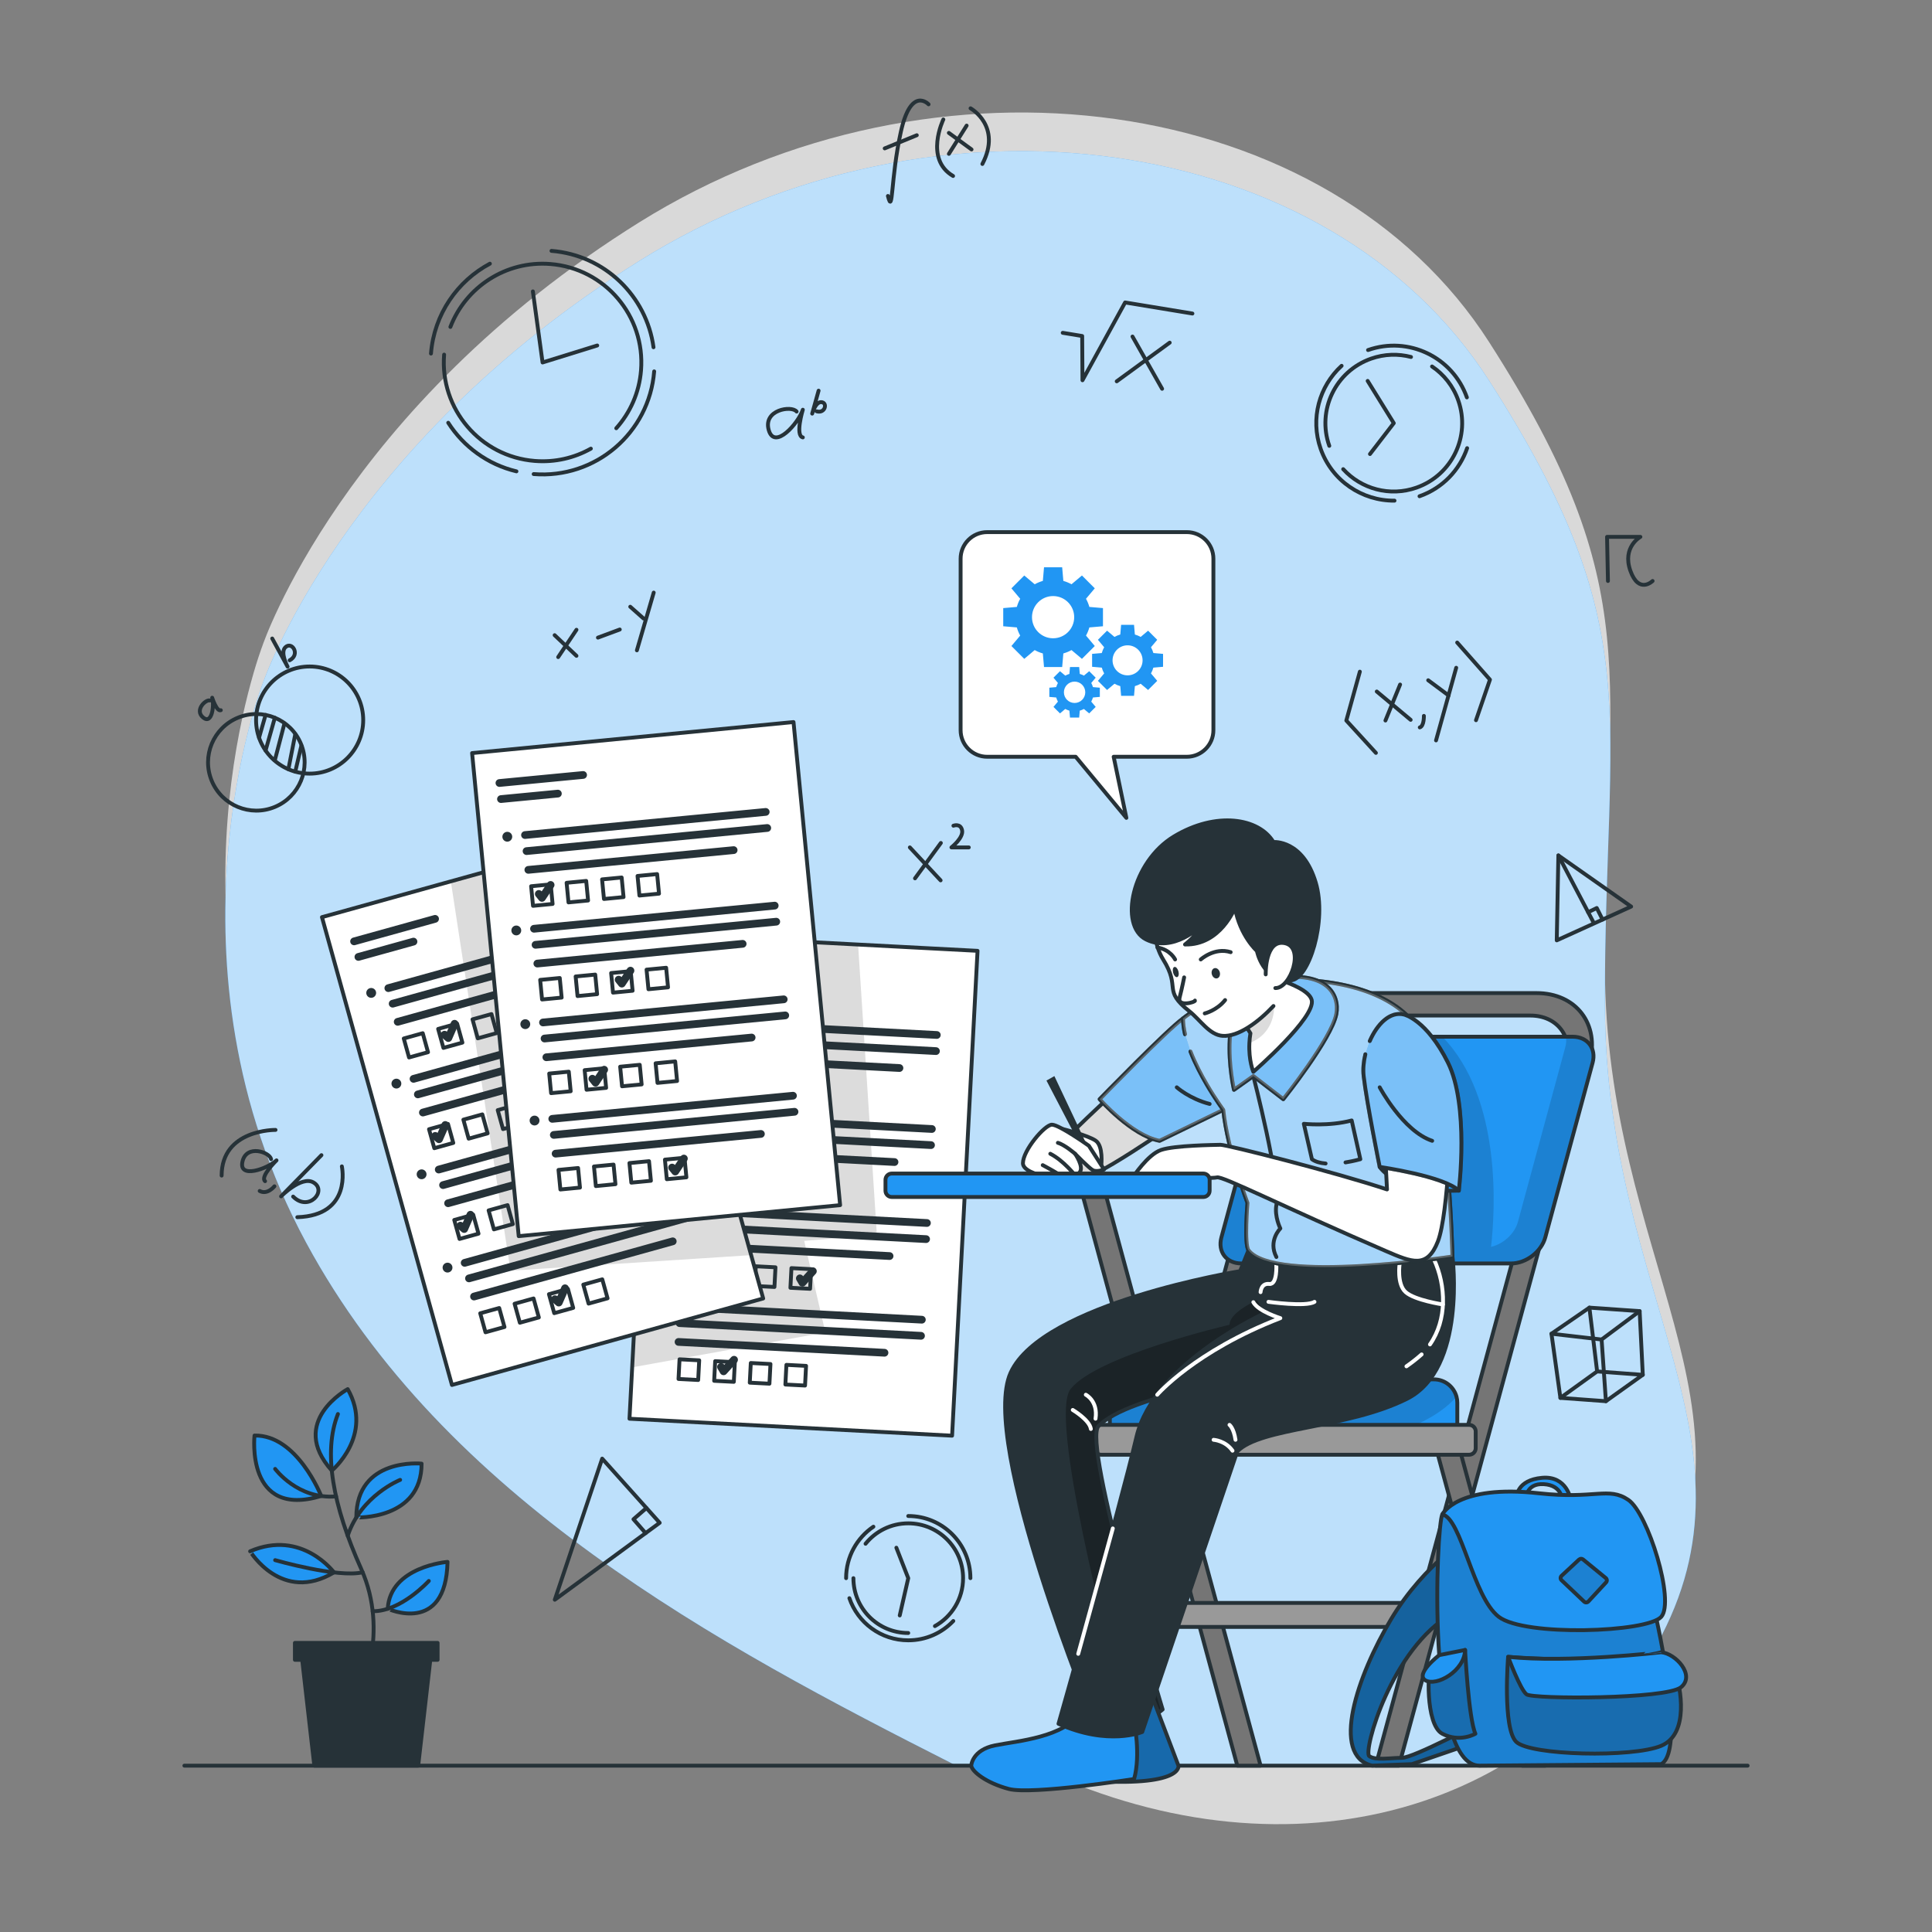
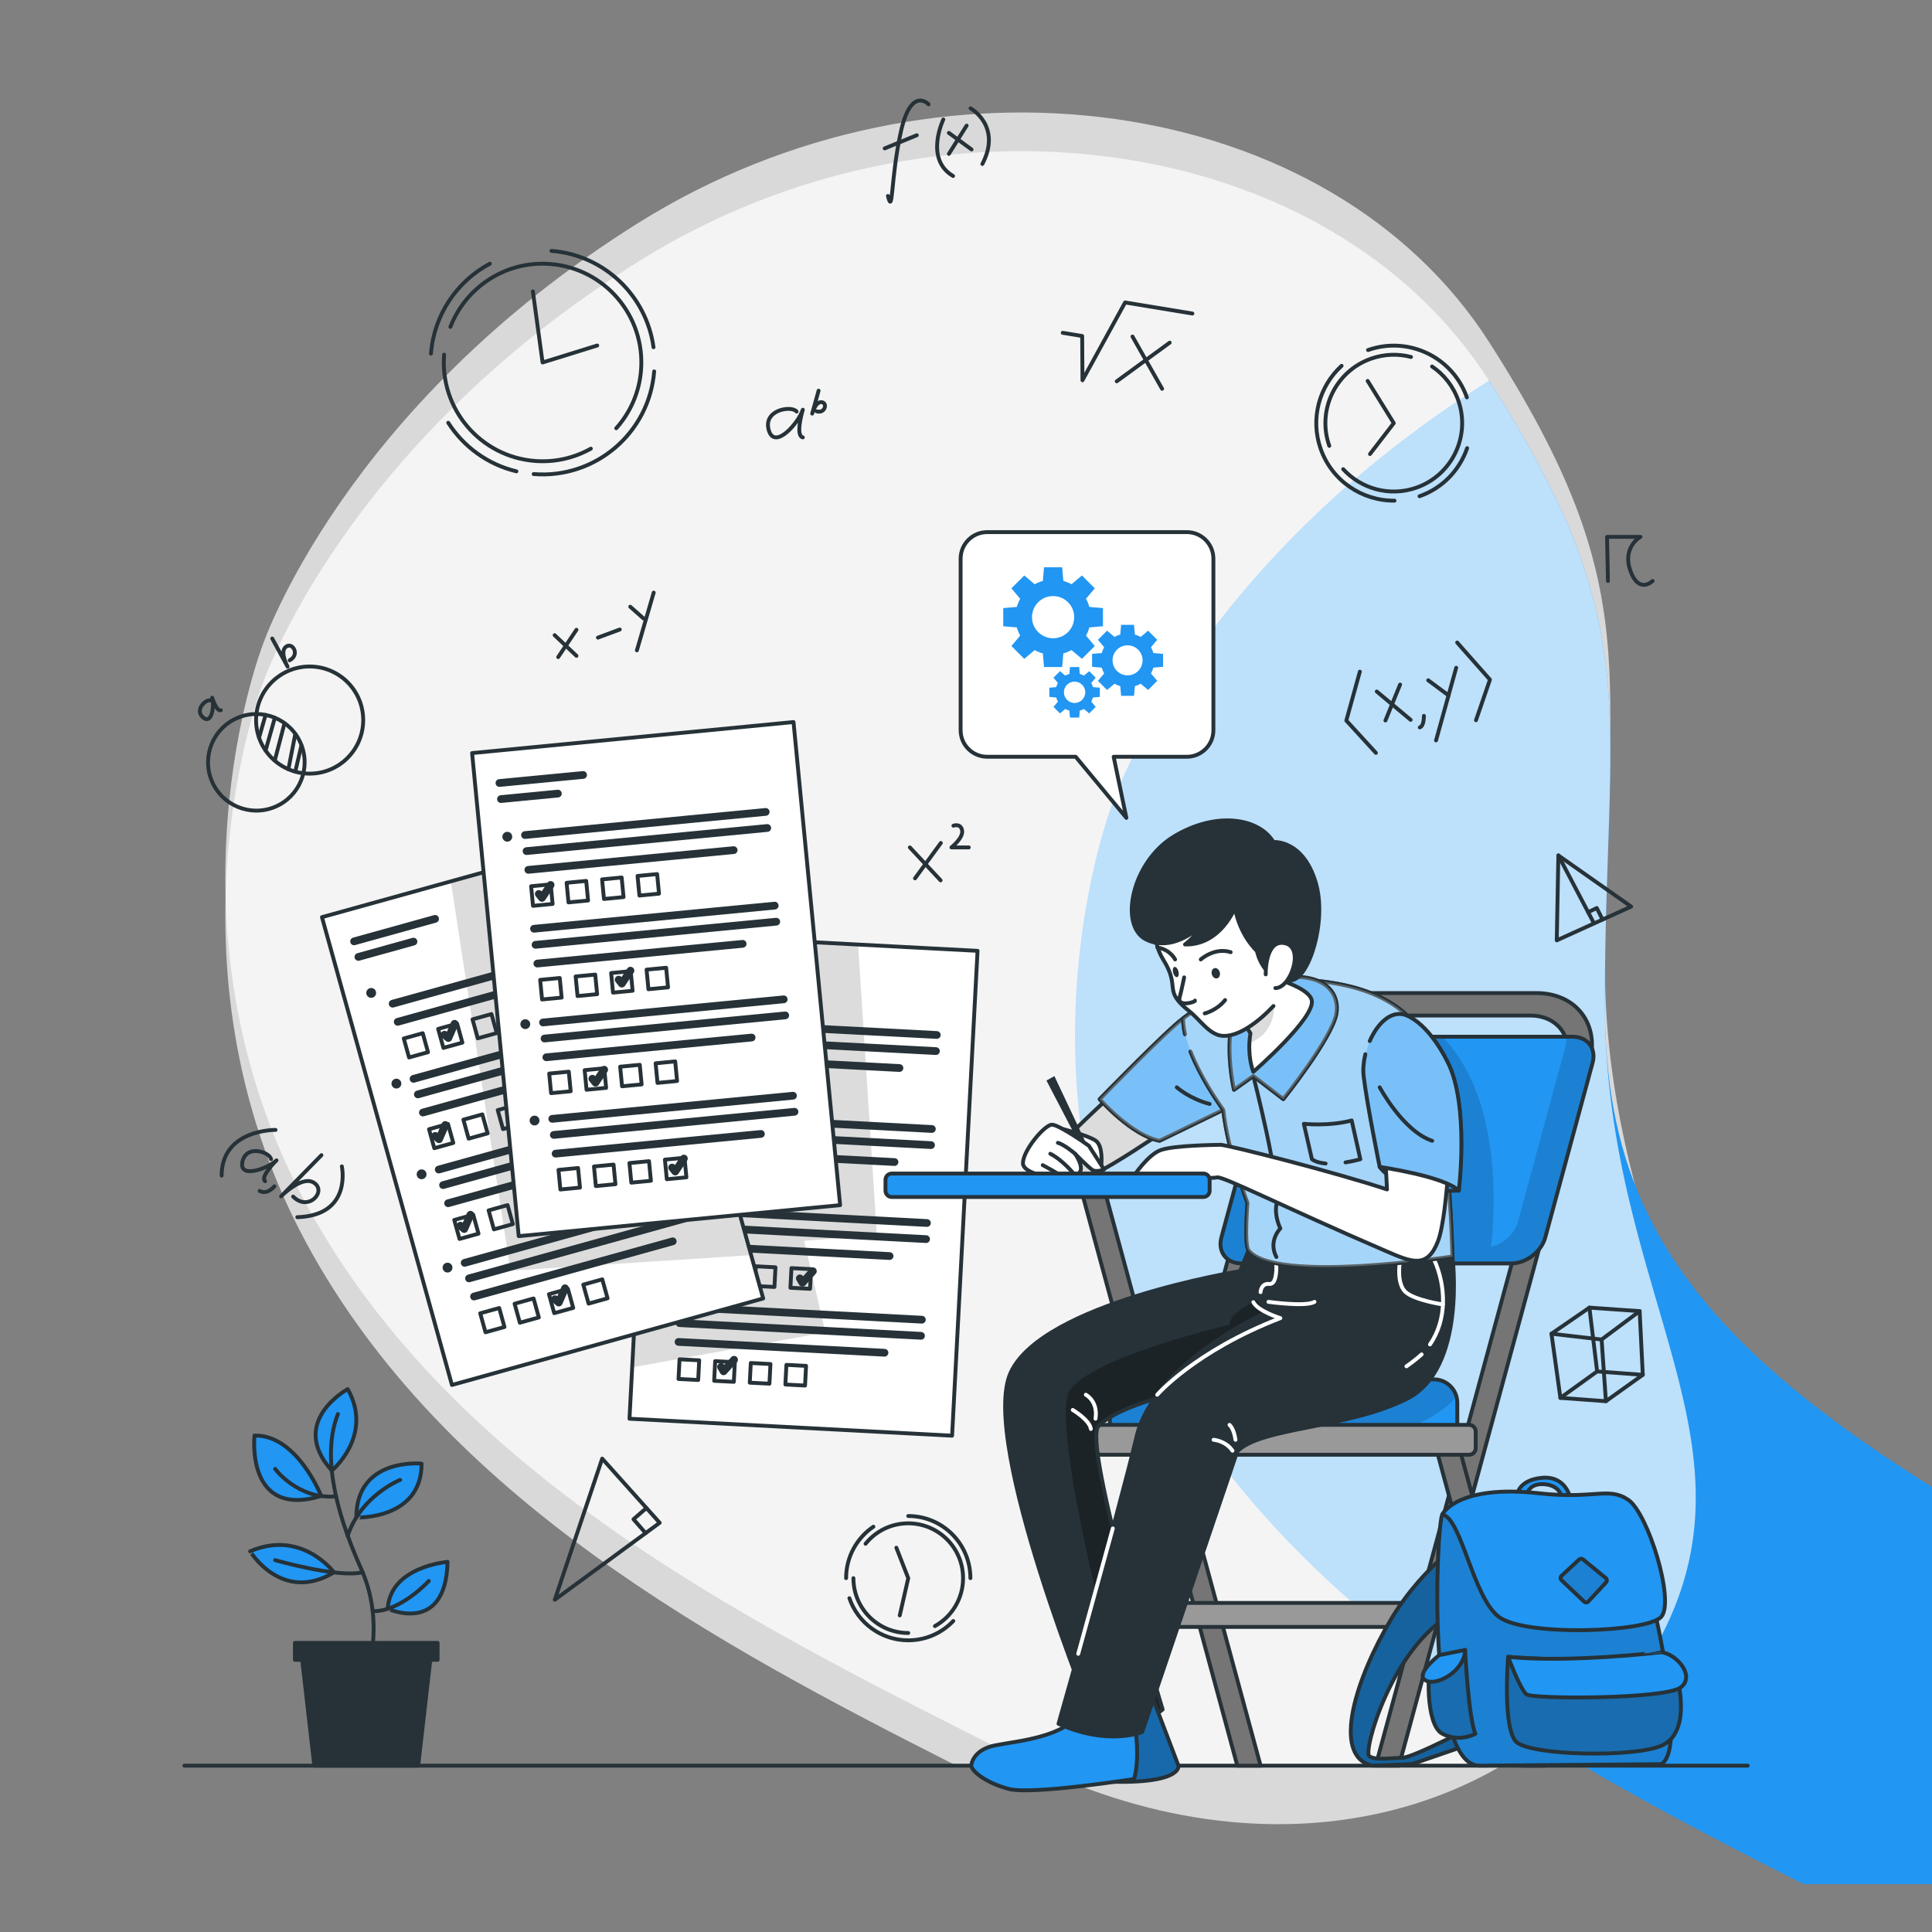
<svg xmlns="http://www.w3.org/2000/svg" xmlns:xlink="http://www.w3.org/1999/xlink" version="1.1" x="0px" y="0px" viewBox="0 0 500 500" style="enable-background:new 0 0 500 500;" xml:space="preserve">
  <rect x="0" y="0" width="500" height="500" fill="#808080" stroke="none" />
  <g id="Background_Simple">
    <g>
      <path style="opacity:0.7;fill:#FFFFFF;" d="M67.931,167.086c0,0-27.877,71.988,11.297,144.503    c39.174,72.516,119.879,110.802,184.469,143.548c64.59,32.746,131.661,16.799,163.534-36.838    c31.873-53.637-11.845-91.928-11.897-168.418c-0.051-76.49,11.447-96.742-29.963-161.364    c-41.41-64.623-143.059-78.925-219.9-30.996C88.631,105.45,67.931,167.086,67.931,167.086z" />
    </g>
    <g>
-       <path style="fill:#2196f3;" d="M415.334,259.882c-0.051-76.49,11.447-96.742-29.963-161.364    c-41.41-64.623-143.059-78.925-219.9-30.996c-76.841,47.929-97.54,109.565-97.54,109.565s-27.877,71.988,11.297,144.503    c35.827,66.321,106.391,104.009,167.597,135.015h156.487c9.252-7.765,17.338-17.229,23.92-28.305    C459.104,374.663,415.386,336.371,415.334,259.882z" />
+       <path style="fill:#2196f3;" d="M415.334,259.882c-0.051-76.49,11.447-96.742-29.963-161.364    c-76.841,47.929-97.54,109.565-97.54,109.565s-27.877,71.988,11.297,144.503    c35.827,66.321,106.391,104.009,167.597,135.015h156.487c9.252-7.765,17.338-17.229,23.92-28.305    C459.104,374.663,415.386,336.371,415.334,259.882z" />
      <path style="opacity:0.7;fill:#FFFFFF;" d="M415.334,259.882c-0.051-76.49,11.447-96.742-29.963-161.364    c-41.41-64.623-143.059-78.925-219.9-30.996c-76.841,47.929-97.54,109.565-97.54,109.565s-27.877,71.988,11.297,144.503    c35.827,66.321,106.391,104.009,167.597,135.015h156.487c9.252-7.765,17.338-17.229,23.92-28.305    C459.104,374.663,415.386,336.371,415.334,259.882z" />
    </g>
  </g>
  <g id="Clocks">
    <g>
      <g>
        <path style="fill:none;stroke:#263238;stroke-linecap:round;stroke-linejoin:round;stroke-miterlimit:10;" d="M229.794,50.718     c1.351,5.352,0.686-4.5,3.335-16.553c2.65-12.054,7.186-7.165,7.186-7.165" />
        <line style="fill:none;stroke:#263238;stroke-linecap:round;stroke-linejoin:round;stroke-miterlimit:10;" x1="228.962" y1="38.404" x2="237.267" y2="34.998" />
        <path style="fill:none;stroke:#263238;stroke-linecap:round;stroke-linejoin:round;stroke-miterlimit:10;" d="M244.135,30.916     c0,0-4.965,10.265,2.519,14.629" />
        <path style="fill:none;stroke:#263238;stroke-linecap:round;stroke-linejoin:round;stroke-miterlimit:10;" d="M251.177,28.029     c0,0,8.194,4.552,3.061,14.407" />
        <line style="fill:none;stroke:#263238;stroke-linecap:round;stroke-linejoin:round;stroke-miterlimit:10;" x1="245.561" y1="34.394" x2="251.432" y2="38.681" />
        <line style="fill:none;stroke:#263238;stroke-linecap:round;stroke-linejoin:round;stroke-miterlimit:10;" x1="250.165" y1="32.505" x2="245.571" y2="39.818" />
      </g>
      <g>
        <path style="fill:none;stroke:#263238;stroke-linecap:round;stroke-linejoin:round;stroke-miterlimit:10;" d="M71.306,292.421     c0,0-13.929-0.206-13.948,11.82" />
        <path style="fill:none;stroke:#263238;stroke-linecap:round;stroke-linejoin:round;stroke-miterlimit:10;" d="M70.155,299.99     c-0.291-1.768-6.358-3.959-7.404,0.625c-1.047,4.583,6.479,1.842,8.81-0.315c0,0-4.316,4.203-2.96,5.386" />
        <path style="fill:none;stroke:#263238;stroke-linecap:round;stroke-linejoin:round;stroke-miterlimit:10;" d="M71.021,307.015     c0,0-1.835,2.295-3.815,1.206" />
        <path style="fill:none;stroke:#263238;stroke-linecap:round;stroke-linejoin:round;stroke-miterlimit:10;" d="M83.19,298.954     l-10.445,10.661c0,0,5.223-5.33,8.304-3.637c3.796,2.087-1.127,7.785-5.186,3.699" />
        <path style="fill:none;stroke:#263238;stroke-linecap:round;stroke-linejoin:round;stroke-miterlimit:10;" d="M88.472,301.857     c0,0,2.765,12.696-11.527,13.15" />
      </g>
      <g>
        <polyline style="fill:none;stroke:#263238;stroke-linecap:round;stroke-linejoin:round;stroke-miterlimit:10;" points="     275.032,86.133 280.069,86.961 280.143,98.413 291.179,78.277 308.595,81.143    " />
        <line style="fill:none;stroke:#263238;stroke-linecap:round;stroke-linejoin:round;stroke-miterlimit:10;" x1="293.09" y1="87.095" x2="300.753" y2="100.618" />
        <line style="fill:none;stroke:#263238;stroke-linecap:round;stroke-linejoin:round;stroke-miterlimit:10;" x1="302.717" y1="88.679" x2="289.008" y2="98.685" />
      </g>
      <g>
        <path style="fill:none;stroke:#263238;stroke-linecap:round;stroke-linejoin:round;stroke-miterlimit:10;" d="M206.161,106.509     c-1.29-1.642-8.717-0.474-7.212,4.795c1.504,5.269,7.651-1.756,8.822-5.269c0,0-2.049,6.716,0,7.163" />
        <path style="fill:none;stroke:#263238;stroke-linecap:round;stroke-linejoin:round;stroke-miterlimit:10;" d="M211.853,101.103     l-1.661,5.941c0,0,0.83-2.97,2.284-2.97c1.79,0,1.142,3.044-1.142,2.372" />
      </g>
      <g>
        <polyline style="fill:none;stroke:#263238;stroke-linecap:round;stroke-linejoin:round;stroke-miterlimit:10;" points="     351.928,173.825 348.425,186.475 356.082,194.847    " />
        <line style="fill:none;stroke:#263238;stroke-linecap:round;stroke-linejoin:round;stroke-miterlimit:10;" x1="356.308" y1="178.964" x2="365.074" y2="186.294" />
        <line style="fill:none;stroke:#263238;stroke-linecap:round;stroke-linejoin:round;stroke-miterlimit:10;" x1="362.343" y1="177.159" x2="358.551" y2="186.467" />
        <path style="fill:none;stroke:#263238;stroke-linecap:round;stroke-linejoin:round;stroke-miterlimit:10;" d="M368.5,185.27     c0,0,0.079,2.642-1.063,2.983" />
        <line style="fill:none;stroke:#263238;stroke-linecap:round;stroke-linejoin:round;stroke-miterlimit:10;" x1="369.615" y1="176.051" x2="374.898" y2="179.98" />
        <line style="fill:none;stroke:#263238;stroke-linecap:round;stroke-linejoin:round;stroke-miterlimit:10;" x1="376.864" y1="172.817" x2="371.642" y2="191.616" />
        <polyline style="fill:none;stroke:#263238;stroke-linecap:round;stroke-linejoin:round;stroke-miterlimit:10;" points="     377.117,166.292 385.598,175.892 381.985,186.391    " />
      </g>
      <g>
        <polygon style="fill:none;stroke:#263238;stroke-linecap:round;stroke-linejoin:round;stroke-miterlimit:10;" points="     143.581,414.009 155.846,377.492 170.727,394.099    " />
        <polyline style="fill:none;stroke:#263238;stroke-linecap:round;stroke-linejoin:round;stroke-miterlimit:10;" points="     167.084,396.771 163.942,393.177 167.288,390.277    " />
      </g>
      <g>
        <ellipse transform="matrix(0.924 -0.383 0.383 0.924 -70.454 40.378)" style="fill:none;stroke:#263238;stroke-linecap:round;stroke-linejoin:round;stroke-miterlimit:10;" cx="66.27" cy="197.287" rx="12.494" ry="12.494" />
        <circle style="fill:none;stroke:#263238;stroke-linecap:round;stroke-linejoin:round;stroke-miterlimit:10;" cx="80.134" cy="186.352" r="13.864" />
        <line style="fill:none;stroke:#263238;stroke-linecap:round;stroke-linejoin:round;stroke-miterlimit:10;" x1="68.73" y1="185.036" x2="67.04" y2="190.914" />
        <line style="fill:none;stroke:#263238;stroke-linecap:round;stroke-linejoin:round;stroke-miterlimit:10;" x1="71.125" y1="185.772" x2="68.73" y2="194.233" />
        <line style="fill:none;stroke:#263238;stroke-linecap:round;stroke-linejoin:round;stroke-miterlimit:10;" x1="73.626" y1="187.19" x2="71.125" y2="196.757" />
        <line style="fill:none;stroke:#263238;stroke-linecap:round;stroke-linejoin:round;stroke-miterlimit:10;" x1="76.417" y1="190.002" x2="74.632" y2="199.079" />
        <line style="fill:none;stroke:#263238;stroke-linecap:round;stroke-linejoin:round;stroke-miterlimit:10;" x1="77.994" y1="192.96" x2="76.417" y2="199.708" />
        <path style="fill:none;stroke:#263238;stroke-linecap:round;stroke-linejoin:round;stroke-miterlimit:10;" d="M54.334,181.285     c-1.094-0.339-4.081,2.501-1.761,4.41c2.32,1.909,2.906-3.176,2.34-5.126c0,0,1.167,3.669,2.231,3.233" />
        <path style="fill:none;stroke:#263238;stroke-linecap:round;stroke-linejoin:round;stroke-miterlimit:10;" d="M70.451,165.246     l3.974,7.283c0,0-1.987-3.642-0.587-5.005c1.725-1.68,3.956,1.862,1.126,3.357" />
      </g>
      <g>
        <line style="fill:none;stroke:#263238;stroke-linecap:round;stroke-linejoin:round;stroke-miterlimit:10;" x1="143.54" y1="164.383" x2="149.19" y2="169.729" />
        <line style="fill:none;stroke:#263238;stroke-linecap:round;stroke-linejoin:round;stroke-miterlimit:10;" x1="149.19" y1="162.986" x2="144.459" y2="170.053" />
        <line style="fill:none;stroke:#263238;stroke-linecap:round;stroke-linejoin:round;stroke-miterlimit:10;" x1="154.747" y1="165.015" x2="160.398" y2="162.914" />
        <line style="fill:none;stroke:#263238;stroke-linecap:round;stroke-linejoin:round;stroke-miterlimit:10;" x1="163.109" y1="157.021" x2="166.546" y2="160.063" />
        <line style="fill:none;stroke:#263238;stroke-linecap:round;stroke-linejoin:round;stroke-miterlimit:10;" x1="169.18" y1="153.364" x2="164.827" y2="168.303" />
      </g>
      <path style="fill:none;stroke:#263238;stroke-linecap:round;stroke-linejoin:round;stroke-miterlimit:10;" d="M416.135,150.358    l-0.232-11.416h8.628c0,0-4.781,2.634-2.586,8.781c2.195,6.147,5.746,2.634,5.746,2.634" />
      <g>
        <polygon style="fill:none;stroke:#263238;stroke-linecap:round;stroke-linejoin:round;stroke-miterlimit:10;" points="     401.518,345.167 411.336,338.412 424.339,339.323 425.152,355.804 415.608,362.628 403.83,361.77    " />
        <polyline style="fill:none;stroke:#263238;stroke-linecap:round;stroke-linejoin:round;stroke-miterlimit:10;" points="     403.83,361.77 413.335,354.926 425.152,355.804    " />
        <line style="fill:none;stroke:#263238;stroke-linecap:round;stroke-linejoin:round;stroke-miterlimit:10;" x1="413.335" y1="354.926" x2="411.336" y2="338.412" />
        <polyline style="fill:none;stroke:#263238;stroke-linecap:round;stroke-linejoin:round;stroke-miterlimit:10;" points="     401.518,345.167 414.493,346.669 424.339,339.323    " />
        <line style="fill:none;stroke:#263238;stroke-linecap:round;stroke-linejoin:round;stroke-miterlimit:10;" x1="414.493" y1="346.669" x2="415.608" y2="362.628" />
      </g>
      <g>
        <polygon style="fill:none;stroke:#263238;stroke-linecap:round;stroke-linejoin:round;stroke-miterlimit:10;" points="     403.305,221.388 402.887,243.364 422.141,234.619    " />
        <line style="fill:none;stroke:#263238;stroke-linecap:round;stroke-linejoin:round;stroke-miterlimit:10;" x1="403.305" y1="221.388" x2="412.479" y2="238.875" />
        <polyline style="fill:none;stroke:#263238;stroke-linecap:round;stroke-linejoin:round;stroke-miterlimit:10;" points="     411.009,236.072 413.243,234.994 414.739,237.981    " />
      </g>
      <g>
        <line style="fill:none;stroke:#263238;stroke-linecap:round;stroke-linejoin:round;stroke-miterlimit:10;" x1="235.469" y1="219.307" x2="243.429" y2="227.838" />
        <line style="fill:none;stroke:#263238;stroke-linecap:round;stroke-linejoin:round;stroke-miterlimit:10;" x1="243.493" y1="218.16" x2="236.803" y2="227.317" />
        <path style="fill:none;stroke:#263238;stroke-linecap:round;stroke-linejoin:round;stroke-miterlimit:10;" d="M246.746,213.693     c0,0,1.854-0.719,2.244,1.199c0.39,1.918-2.761,4.416-2.761,4.416h4.494" />
      </g>
      <g>
        <path style="fill:none;stroke:#263238;stroke-linecap:round;stroke-linejoin:round;stroke-miterlimit:10;" d="M111.536,91.502     c0.816-10.214,6.834-18.766,15.246-23.262" />
        <path style="fill:none;stroke:#263238;stroke-linecap:round;stroke-linejoin:round;stroke-miterlimit:10;" d="M133.654,121.985     c-7.449-1.778-13.699-6.399-17.652-12.575" />
        <path style="fill:none;stroke:#263238;stroke-linecap:round;stroke-linejoin:round;stroke-miterlimit:10;" d="M169.299,96.114     c-1.274,15.951-15.237,27.849-31.187,26.575" />
        <path style="fill:none;stroke:#263238;stroke-linecap:round;stroke-linejoin:round;stroke-miterlimit:10;" d="M142.723,64.926     c13.825,1.104,24.606,11.741,26.404,24.943" />
        <path style="fill:none;stroke:#263238;stroke-linecap:round;stroke-linejoin:round;stroke-miterlimit:10;" d="M152.915,116.109     c-4.273,2.4-9.28,3.599-14.532,3.18c-14.073-1.124-24.57-13.442-23.446-27.515" />
        <path style="fill:none;stroke:#263238;stroke-linecap:round;stroke-linejoin:round;stroke-miterlimit:10;" d="M116.561,84.609     c3.964-10.293,14.336-17.204,25.891-16.282c14.073,1.124,24.57,13.442,23.446,27.515c-0.462,5.787-2.817,10.969-6.408,14.987" />
        <polyline style="fill:none;stroke:#263238;stroke-linecap:round;stroke-linejoin:round;stroke-miterlimit:10;" points="     137.908,75.413 140.417,93.808 154.562,89.413    " />
      </g>
      <g>
        <path style="fill:none;stroke:#263238;stroke-linecap:round;stroke-linejoin:round;stroke-miterlimit:10;" d="M360.898,129.57     c-8.342,0.079-16.182-5.093-19.107-13.401c-2.759-7.836-0.361-16.237,5.418-21.499" />
        <path style="fill:none;stroke:#263238;stroke-linecap:round;stroke-linejoin:round;stroke-miterlimit:10;" d="M379.693,115.981     c-1.918,5.613-6.295,10.324-12.324,12.446" />
        <path style="fill:none;stroke:#263238;stroke-linecap:round;stroke-linejoin:round;stroke-miterlimit:10;" d="M354.049,90.591     c10.448-3.678,21.9,1.81,25.578,12.258" />
        <path style="fill:none;stroke:#263238;stroke-linecap:round;stroke-linejoin:round;stroke-miterlimit:10;" d="M370.612,94.844     c3.042,2.051,5.475,5.062,6.787,8.789c3.245,9.218-1.597,19.321-10.815,22.566c-6.913,2.434-14.325,0.319-18.967-4.78" />
        <path style="fill:none;stroke:#263238;stroke-linecap:round;stroke-linejoin:round;stroke-miterlimit:10;" d="M344.019,115.385     c-3.245-9.218,1.597-19.321,10.815-22.566c3.457-1.217,7.038-1.297,10.335-0.435" />
        <polyline style="fill:none;stroke:#263238;stroke-linecap:round;stroke-linejoin:round;stroke-miterlimit:10;" points="     353.951,98.579 360.709,109.509 354.549,117.505    " />
      </g>
      <g>
        <path style="fill:none;stroke:#263238;stroke-linecap:round;stroke-linejoin:round;stroke-miterlimit:10;" d="M218.969,408.429     c0-5.541,2.802-10.427,7.066-13.32" />
        <path style="fill:none;stroke:#263238;stroke-linecap:round;stroke-linejoin:round;stroke-miterlimit:10;" d="M246.713,419.51     c-2.93,3.082-7.07,5.003-11.659,5.003c-7.071,0-13.076-4.562-15.232-10.904" />
        <path style="fill:none;stroke:#263238;stroke-linecap:round;stroke-linejoin:round;stroke-miterlimit:10;" d="M235.054,392.343     c8.884,0,16.085,7.202,16.085,16.085" />
        <path style="fill:none;stroke:#263238;stroke-linecap:round;stroke-linejoin:round;stroke-miterlimit:10;" d="M235.054,422.62     c-7.838,0-14.191-6.354-14.191-14.191" />
        <path style="fill:none;stroke:#263238;stroke-linecap:round;stroke-linejoin:round;stroke-miterlimit:10;" d="M224.003,399.525     c2.601-3.225,6.585-5.287,11.051-5.287c7.838,0,14.191,6.354,14.191,14.191c0,5.332-2.94,9.977-7.288,12.402" />
        <polyline style="fill:none;stroke:#263238;stroke-linecap:round;stroke-linejoin:round;stroke-miterlimit:10;" points="     232.852,418.074 235.054,408.429 231.977,400.546    " />
      </g>
    </g>
    <line style="fill:none;stroke:#263238;stroke-linecap:round;stroke-linejoin:round;stroke-miterlimit:10;" x1="47.714" y1="456.95" x2="452.286" y2="456.95" />
  </g>
  <g id="Exam_sheets">
    <g>
      <g>
        <g>
          <defs>
            <polygon id="XMLID_28_" points="252.987,246.076 246.399,371.553 162.911,367.166 163.606,353.867 169.499,241.689        222.071,244.449      " />
          </defs>
          <use xlink:href="#XMLID_28_" style="overflow:visible;fill:#FFFFFF;" />
          <clipPath id="XMLID_00000114763258598428206100000007339890047969932419_">
            <use xlink:href="#XMLID_28_" style="overflow:visible;" />
          </clipPath>
          <polygon style="opacity:0.2;clip-path:url(#XMLID_00000114763258598428206100000007339890047969932419_);fill-opacity:0.7;" points="      226.931,319.589 208.121,321.14 213.608,344.83 163.606,353.867 169.499,241.689 222.071,244.449     " />
          <use xlink:href="#XMLID_28_" style="overflow:visible;fill:none;stroke:#263238;stroke-linecap:round;stroke-linejoin:round;stroke-miterlimit:10;" />
        </g>
        <line style="fill:none;stroke:#263238;stroke-width:2;stroke-linecap:round;stroke-linejoin:round;stroke-miterlimit:10;" x1="175.394" y1="250.273" x2="197.119" y2="251.414" />
        <line style="fill:none;stroke:#263238;stroke-width:2;stroke-linecap:round;stroke-linejoin:round;stroke-miterlimit:10;" x1="175.175" y1="254.444" x2="189.948" y2="255.22" />
        <g>
          <line style="fill:none;stroke:#263238;stroke-width:2;stroke-linecap:round;stroke-linejoin:round;stroke-miterlimit:10;" x1="179.951" y1="264.568" x2="242.445" y2="267.851" />
          <line style="fill:none;stroke:#263238;stroke-width:2;stroke-linecap:round;stroke-linejoin:round;stroke-miterlimit:10;" x1="179.732" y1="268.739" x2="242.226" y2="272.022" />
          <line style="fill:none;stroke:#263238;stroke-width:2;stroke-linecap:round;stroke-linejoin:round;stroke-miterlimit:10;" x1="179.477" y1="273.605" x2="232.777" y2="276.405" />
        </g>
        <g>
          <rect x="179.374" y="278.179" transform="matrix(0.999 0.052 -0.052 0.999 14.979 -9.158)" style="fill:none;stroke:#263238;stroke-linecap:round;stroke-linejoin:round;stroke-miterlimit:10;" width="5.095" height="5.094" />
          <rect x="188.587" y="278.663" transform="matrix(0.999 0.052 -0.052 0.999 15.018 -9.641)" style="fill:none;stroke:#263238;stroke-linecap:round;stroke-linejoin:round;stroke-miterlimit:10;" width="5.095" height="5.095" />
          <rect x="197.799" y="279.147" transform="matrix(0.999 0.052 -0.052 0.999 15.05 -10.12)" style="fill:none;stroke:#263238;stroke-linecap:round;stroke-linejoin:round;stroke-miterlimit:10;" width="5.095" height="5.095" />
          <rect x="207.012" y="279.631" transform="matrix(0.999 0.052 -0.052 0.999 15.088 -10.603)" style="fill:none;stroke:#263238;stroke-linecap:round;stroke-linejoin:round;stroke-miterlimit:10;" width="5.095" height="5.095" />
        </g>
        <path style="fill:#263238;" d="M176.624,264.394c-0.037,0.703-0.636,1.242-1.339,1.205c-0.702-0.037-1.242-0.636-1.205-1.339     c0.037-0.702,0.636-1.242,1.339-1.205C176.122,263.092,176.661,263.691,176.624,264.394z" />
        <g>
          <line style="fill:none;stroke:#263238;stroke-width:2;stroke-linecap:round;stroke-linejoin:round;stroke-miterlimit:10;" x1="178.673" y1="288.898" x2="241.167" y2="292.181" />
          <line style="fill:none;stroke:#263238;stroke-width:2;stroke-linecap:round;stroke-linejoin:round;stroke-miterlimit:10;" x1="178.454" y1="293.069" x2="240.948" y2="296.352" />
          <line style="fill:none;stroke:#263238;stroke-width:2;stroke-linecap:round;stroke-linejoin:round;stroke-miterlimit:10;" x1="178.199" y1="297.935" x2="231.499" y2="300.735" />
        </g>
        <g>
          <rect x="178.096" y="302.509" transform="matrix(0.999 0.052 -0.052 0.999 16.248 -9.055)" style="fill:none;stroke:#263238;stroke-linecap:round;stroke-linejoin:round;stroke-miterlimit:10;" width="5.095" height="5.095" />
          <rect x="187.309" y="302.993" transform="matrix(0.999 0.052 -0.052 0.999 16.287 -9.537)" style="fill:none;stroke:#263238;stroke-linecap:round;stroke-linejoin:round;stroke-miterlimit:10;" width="5.095" height="5.095" />
          <rect x="196.521" y="303.477" transform="matrix(0.999 0.052 -0.052 0.999 16.325 -10.02)" style="fill:none;stroke:#263238;stroke-linecap:round;stroke-linejoin:round;stroke-miterlimit:10;" width="5.095" height="5.095" />
          <rect x="205.734" y="303.961" transform="matrix(0.999 0.052 -0.052 0.999 16.363 -10.502)" style="fill:none;stroke:#263238;stroke-linecap:round;stroke-linejoin:round;stroke-miterlimit:10;" width="5.095" height="5.095" />
        </g>
        <path style="fill:#263238;" d="M175.347,288.724c-0.037,0.702-0.636,1.242-1.339,1.205c-0.702-0.037-1.242-0.636-1.205-1.339     c0.037-0.702,0.636-1.242,1.339-1.205C174.844,287.422,175.384,288.021,175.347,288.724z" />
        <g>
          <line style="fill:none;stroke:#263238;stroke-width:2;stroke-linecap:round;stroke-linejoin:round;stroke-miterlimit:10;" x1="177.395" y1="313.228" x2="239.889" y2="316.51" />
          <line style="fill:none;stroke:#263238;stroke-width:2;stroke-linecap:round;stroke-linejoin:round;stroke-miterlimit:10;" x1="177.176" y1="317.399" x2="239.67" y2="320.681" />
          <line style="fill:none;stroke:#263238;stroke-width:2;stroke-linecap:round;stroke-linejoin:round;stroke-miterlimit:10;" x1="176.921" y1="322.265" x2="230.221" y2="325.065" />
        </g>
        <g>
          <rect x="176.818" y="326.839" transform="matrix(0.999 0.052 -0.052 0.999 17.529 -8.957)" style="fill:none;stroke:#263238;stroke-linecap:round;stroke-linejoin:round;stroke-miterlimit:10;" width="5.095" height="5.095" />
          <rect x="186.031" y="327.323" transform="matrix(0.999 0.052 -0.052 0.999 17.567 -9.44)" style="fill:none;stroke:#263238;stroke-linecap:round;stroke-linejoin:round;stroke-miterlimit:10;" width="5.095" height="5.095" />
          <rect x="195.243" y="327.807" transform="matrix(0.999 0.052 -0.052 0.999 17.599 -9.919)" style="fill:none;stroke:#263238;stroke-linecap:round;stroke-linejoin:round;stroke-miterlimit:10;" width="5.095" height="5.095" />
          <rect x="204.456" y="328.291" transform="matrix(0.999 0.052 -0.052 0.999 17.644 -10.405)" style="fill:none;stroke:#263238;stroke-linecap:round;stroke-linejoin:round;stroke-miterlimit:10;" width="5.095" height="5.094" />
        </g>
        <path style="fill:#263238;" d="M174.069,313.053c-0.037,0.702-0.636,1.242-1.339,1.205c-0.702-0.037-1.242-0.636-1.205-1.339     c0.037-0.702,0.636-1.242,1.339-1.205C173.566,311.752,174.106,312.351,174.069,313.053z" />
        <g>
          <line style="fill:none;stroke:#263238;stroke-width:2;stroke-linecap:round;stroke-linejoin:round;stroke-miterlimit:10;" x1="176.081" y1="338.253" x2="238.575" y2="341.536" />
          <line style="fill:none;stroke:#263238;stroke-width:2;stroke-linecap:round;stroke-linejoin:round;stroke-miterlimit:10;" x1="175.862" y1="342.424" x2="238.356" y2="345.707" />
          <line style="fill:none;stroke:#263238;stroke-width:2;stroke-linecap:round;stroke-linejoin:round;stroke-miterlimit:10;" x1="175.606" y1="347.29" x2="228.907" y2="350.09" />
        </g>
        <g>
          <rect x="175.504" y="351.864" transform="matrix(0.999 0.052 -0.052 0.999 18.833 -8.851)" style="fill:none;stroke:#263238;stroke-linecap:round;stroke-linejoin:round;stroke-miterlimit:10;" width="5.095" height="5.095" />
          <rect x="184.717" y="352.348" transform="matrix(0.999 0.052 -0.052 0.999 18.879 -9.336)" style="fill:none;stroke:#263238;stroke-linecap:round;stroke-linejoin:round;stroke-miterlimit:10;" width="5.095" height="5.094" />
          <rect x="193.929" y="352.832" transform="matrix(0.999 0.052 -0.052 0.999 18.917 -9.819)" style="fill:none;stroke:#263238;stroke-linecap:round;stroke-linejoin:round;stroke-miterlimit:10;" width="5.095" height="5.094" />
          <rect x="203.142" y="353.316" transform="matrix(0.999 0.052 -0.052 0.999 18.955 -10.302)" style="fill:none;stroke:#263238;stroke-linecap:round;stroke-linejoin:round;stroke-miterlimit:10;" width="5.094" height="5.095" />
        </g>
        <path style="fill:#263238;" d="M172.754,338.078c-0.037,0.702-0.636,1.242-1.339,1.205c-0.702-0.037-1.242-0.636-1.205-1.339     c0.037-0.702,0.636-1.242,1.339-1.205C172.252,336.777,172.791,337.376,172.754,338.078z" />
        <polyline style="fill:none;stroke:#263238;stroke-width:2;stroke-linecap:round;stroke-linejoin:round;stroke-miterlimit:10;" points="     181.231,280.17 181.891,281.308 184.599,278.316    " />
        <polyline style="fill:none;stroke:#263238;stroke-width:2;stroke-linecap:round;stroke-linejoin:round;stroke-miterlimit:10;" points="     198.394,305.163 199.054,306.301 201.762,303.309    " />
        <polyline style="fill:none;stroke:#263238;stroke-width:2;stroke-linecap:round;stroke-linejoin:round;stroke-miterlimit:10;" points="     207.003,330.838 207.664,331.975 210.371,328.984    " />
        <polyline style="fill:none;stroke:#263238;stroke-width:2;stroke-linecap:round;stroke-linejoin:round;stroke-miterlimit:10;" points="     186.604,353.757 187.264,354.895 189.972,351.904    " />
      </g>
      <g>
        <g>
          <defs>
            <polygon id="XMLID_27_" points="197.512,336.042 116.963,358.426 83.323,237.358 116.673,228.093 163.873,214.981        194.394,324.825      " />
          </defs>
          <use xlink:href="#XMLID_27_" style="overflow:visible;fill:#FFFFFF;" />
          <clipPath id="XMLID_00000011738218135255255680000005343799695521910206_">
            <use xlink:href="#XMLID_27_" style="overflow:visible;" />
          </clipPath>
          <polygon style="opacity:0.2;clip-path:url(#XMLID_00000011738218135255255680000005343799695521910206_);fill-opacity:0.7;" points="      194.394,324.825 132.112,328.853 116.673,228.093 163.873,214.981     " />
          <use xlink:href="#XMLID_27_" style="overflow:visible;fill:none;stroke:#263238;stroke-linecap:round;stroke-linejoin:round;stroke-miterlimit:10;" />
        </g>
        <line style="fill:none;stroke:#263238;stroke-width:2;stroke-linecap:round;stroke-linejoin:round;stroke-miterlimit:10;" x1="91.637" y1="243.625" x2="112.597" y2="237.8" />
        <line style="fill:none;stroke:#263238;stroke-width:2;stroke-linecap:round;stroke-linejoin:round;stroke-miterlimit:10;" x1="92.755" y1="247.649" x2="107.009" y2="243.688" />
        <g>
-           <line style="fill:none;stroke:#263238;stroke-width:2;stroke-linecap:round;stroke-linejoin:round;stroke-miterlimit:10;" x1="100.502" y1="255.73" x2="160.798" y2="238.975" />
          <line style="fill:none;stroke:#263238;stroke-width:2;stroke-linecap:round;stroke-linejoin:round;stroke-miterlimit:10;" x1="101.62" y1="259.754" x2="161.916" y2="242.999" />
          <line style="fill:none;stroke:#263238;stroke-width:2;stroke-linecap:round;stroke-linejoin:round;stroke-miterlimit:10;" x1="102.925" y1="264.448" x2="154.35" y2="250.159" />
        </g>
        <g>
          <rect x="104.959" y="267.876" transform="matrix(0.964 -0.268 0.268 0.964 -68.477 38.656)" style="fill:none;stroke:#263238;stroke-linecap:round;stroke-linejoin:round;stroke-miterlimit:10;" width="5.095" height="5.095" />
          <rect x="113.848" y="265.406" transform="matrix(0.964 -0.268 0.268 0.964 -67.487 40.942)" style="fill:none;stroke:#263238;stroke-linecap:round;stroke-linejoin:round;stroke-miterlimit:10;" width="5.095" height="5.095" />
          <rect x="122.736" y="262.936" transform="matrix(0.964 -0.268 0.268 0.964 -66.501 43.231)" style="fill:none;stroke:#263238;stroke-linecap:round;stroke-linejoin:round;stroke-miterlimit:10;" width="5.095" height="5.095" />
          <rect x="131.625" y="260.466" transform="matrix(0.964 -0.268 0.268 0.964 -65.516 45.521)" style="fill:none;stroke:#263238;stroke-linecap:round;stroke-linejoin:round;stroke-miterlimit:10;" width="5.095" height="5.094" />
        </g>
        <path style="fill:#263238;" d="M97.292,256.621c0.188,0.678-0.208,1.38-0.886,1.568c-0.678,0.188-1.38-0.208-1.568-0.886     c-0.188-0.678,0.208-1.38,0.886-1.568C96.402,255.547,97.104,255.944,97.292,256.621z" />
        <g>
          <line style="fill:none;stroke:#263238;stroke-width:2;stroke-linecap:round;stroke-linejoin:round;stroke-miterlimit:10;" x1="107.025" y1="279.203" x2="167.32" y2="262.449" />
          <line style="fill:none;stroke:#263238;stroke-width:2;stroke-linecap:round;stroke-linejoin:round;stroke-miterlimit:10;" x1="108.143" y1="283.228" x2="168.438" y2="266.473" />
          <line style="fill:none;stroke:#263238;stroke-width:2;stroke-linecap:round;stroke-linejoin:round;stroke-miterlimit:10;" x1="109.448" y1="287.922" x2="160.873" y2="273.633" />
        </g>
        <g>
          <rect x="111.482" y="291.35" transform="matrix(0.964 -0.268 0.268 0.964 -74.52 41.257)" style="fill:none;stroke:#263238;stroke-linecap:round;stroke-linejoin:round;stroke-miterlimit:10;" width="5.095" height="5.095" />
          <rect x="120.371" y="288.88" transform="matrix(0.964 -0.268 0.268 0.964 -73.538 43.549)" style="fill:none;stroke:#263238;stroke-linecap:round;stroke-linejoin:round;stroke-miterlimit:10;" width="5.095" height="5.095" />
          <rect x="129.259" y="286.41" transform="matrix(0.964 -0.268 0.268 0.964 -72.552 45.838)" style="fill:none;stroke:#263238;stroke-linecap:round;stroke-linejoin:round;stroke-miterlimit:10;" width="5.095" height="5.095" />
          <rect x="138.147" y="283.94" transform="matrix(0.964 -0.268 0.268 0.964 -71.562 48.124)" style="fill:none;stroke:#263238;stroke-linecap:round;stroke-linejoin:round;stroke-miterlimit:10;" width="5.095" height="5.095" />
        </g>
        <path style="fill:#263238;" d="M103.815,280.095c0.188,0.678-0.208,1.38-0.886,1.568c-0.678,0.188-1.38-0.208-1.568-0.886     c-0.188-0.678,0.209-1.38,0.886-1.568C102.925,279.021,103.627,279.418,103.815,280.095z" />
        <g>
          <line style="fill:none;stroke:#263238;stroke-width:2;stroke-linecap:round;stroke-linejoin:round;stroke-miterlimit:10;" x1="113.548" y1="302.678" x2="173.843" y2="285.923" />
          <line style="fill:none;stroke:#263238;stroke-width:2;stroke-linecap:round;stroke-linejoin:round;stroke-miterlimit:10;" x1="114.666" y1="306.702" x2="174.961" y2="289.947" />
          <line style="fill:none;stroke:#263238;stroke-width:2;stroke-linecap:round;stroke-linejoin:round;stroke-miterlimit:10;" x1="115.97" y1="311.397" x2="167.396" y2="297.107" />
        </g>
        <g>
          <rect x="118.005" y="314.824" transform="matrix(0.964 -0.268 0.268 0.964 -80.57 43.862)" style="fill:none;stroke:#263238;stroke-linecap:round;stroke-linejoin:round;stroke-miterlimit:10;" width="5.095" height="5.095" />
          <rect x="126.893" y="312.354" transform="matrix(0.964 -0.268 0.268 0.964 -79.581 46.149)" style="fill:none;stroke:#263238;stroke-linecap:round;stroke-linejoin:round;stroke-miterlimit:10;" width="5.095" height="5.094" />
          <rect x="135.782" y="309.884" transform="matrix(0.964 -0.268 0.268 0.964 -78.599 48.442)" style="fill:none;stroke:#263238;stroke-linecap:round;stroke-linejoin:round;stroke-miterlimit:10;" width="5.095" height="5.095" />
          <rect x="144.67" y="307.414" transform="matrix(0.964 -0.268 0.268 0.964 -77.613 50.731)" style="fill:none;stroke:#263238;stroke-linecap:round;stroke-linejoin:round;stroke-miterlimit:10;" width="5.095" height="5.095" />
        </g>
        <path style="fill:#263238;" d="M110.338,303.569c0.188,0.678-0.208,1.38-0.886,1.568c-0.678,0.188-1.38-0.208-1.568-0.886     s0.208-1.38,0.886-1.568C109.447,302.495,110.149,302.892,110.338,303.569z" />
        <g>
          <line style="fill:none;stroke:#263238;stroke-width:2;stroke-linecap:round;stroke-linejoin:round;stroke-miterlimit:10;" x1="120.257" y1="326.822" x2="180.552" y2="310.068" />
          <line style="fill:none;stroke:#263238;stroke-width:2;stroke-linecap:round;stroke-linejoin:round;stroke-miterlimit:10;" x1="121.375" y1="330.846" x2="181.67" y2="314.092" />
          <line style="fill:none;stroke:#263238;stroke-width:2;stroke-linecap:round;stroke-linejoin:round;stroke-miterlimit:10;" x1="122.679" y1="335.541" x2="174.105" y2="321.252" />
        </g>
        <g>
          <rect x="124.714" y="338.969" transform="matrix(0.964 -0.268 0.268 0.964 -86.786 46.537)" style="fill:none;stroke:#263238;stroke-linecap:round;stroke-linejoin:round;stroke-miterlimit:10;" width="5.094" height="5.095" />
          <rect x="133.602" y="336.499" transform="matrix(0.964 -0.268 0.268 0.964 -85.8 48.827)" style="fill:none;stroke:#263238;stroke-linecap:round;stroke-linejoin:round;stroke-miterlimit:10;" width="5.095" height="5.095" />
          <rect x="142.491" y="334.029" transform="matrix(0.964 -0.268 0.268 0.964 -84.814 51.116)" style="fill:none;stroke:#263238;stroke-linecap:round;stroke-linejoin:round;stroke-miterlimit:10;" width="5.094" height="5.095" />
          <rect x="151.379" y="331.559" transform="matrix(0.964 -0.268 0.268 0.964 -83.829 53.406)" style="fill:none;stroke:#263238;stroke-linecap:round;stroke-linejoin:round;stroke-miterlimit:10;" width="5.095" height="5.095" />
        </g>
        <path style="fill:#263238;" d="M117.047,327.714c0.188,0.678-0.209,1.38-0.886,1.568c-0.678,0.188-1.38-0.208-1.568-0.886     s0.208-1.38,0.886-1.568C116.157,326.64,116.859,327.036,117.047,327.714z" />
        <polyline style="fill:none;stroke:#263238;stroke-width:2;stroke-linecap:round;stroke-linejoin:round;stroke-miterlimit:10;" points="     115.044,267.777 116.032,268.646 117.648,264.949    " />
        <polyline style="fill:none;stroke:#263238;stroke-width:2;stroke-linecap:round;stroke-linejoin:round;stroke-miterlimit:10;" points="     112.63,293.97 113.618,294.839 115.234,291.142    " />
        <polyline style="fill:none;stroke:#263238;stroke-width:2;stroke-linecap:round;stroke-linejoin:round;stroke-miterlimit:10;" points="     119.147,317.201 120.135,318.07 121.752,314.372    " />
        <polyline style="fill:none;stroke:#263238;stroke-width:2;stroke-linecap:round;stroke-linejoin:round;stroke-miterlimit:10;" points="     143.622,336.231 144.61,337.1 146.226,333.403    " />
      </g>
      <g>
        <rect x="127.974" y="190.74" transform="matrix(0.995 -0.096 0.096 0.995 -23.466 17.394)" style="fill:#FFFFFF;stroke:#263238;stroke-linecap:round;stroke-linejoin:round;stroke-miterlimit:10;" width="83.601" height="125.65" />
        <line style="fill:none;stroke:#263238;stroke-width:2;stroke-linecap:round;stroke-linejoin:round;stroke-miterlimit:10;" x1="129.253" y1="202.641" x2="150.908" y2="200.561" />
        <line style="fill:none;stroke:#263238;stroke-width:2;stroke-linecap:round;stroke-linejoin:round;stroke-miterlimit:10;" x1="129.652" y1="206.799" x2="144.378" y2="205.384" />
        <g>
          <line style="fill:none;stroke:#263238;stroke-width:2;stroke-linecap:round;stroke-linejoin:round;stroke-miterlimit:10;" x1="135.872" y1="216.107" x2="198.165" y2="210.123" />
          <line style="fill:none;stroke:#263238;stroke-width:2;stroke-linecap:round;stroke-linejoin:round;stroke-miterlimit:10;" x1="136.271" y1="220.264" x2="198.564" y2="214.281" />
          <line style="fill:none;stroke:#263238;stroke-width:2;stroke-linecap:round;stroke-linejoin:round;stroke-miterlimit:10;" x1="136.737" y1="225.115" x2="189.867" y2="220.011" />
        </g>
        <g>
          <rect x="137.659" y="229.249" transform="matrix(0.995 -0.096 0.096 0.995 -21.524 14.471)" style="fill:none;stroke:#263238;stroke-linecap:round;stroke-linejoin:round;stroke-miterlimit:10;" width="5.094" height="5.095" />
          <rect x="146.842" y="228.367" transform="matrix(0.995 -0.096 0.096 0.995 -21.394 15.341)" style="fill:none;stroke:#263238;stroke-linecap:round;stroke-linejoin:round;stroke-miterlimit:10;" width="5.095" height="5.095" />
          <rect x="156.025" y="227.485" transform="matrix(0.995 -0.096 0.096 0.995 -21.267 16.215)" style="fill:none;stroke:#263238;stroke-linecap:round;stroke-linejoin:round;stroke-miterlimit:10;" width="5.094" height="5.095" />
          <rect x="165.208" y="226.603" transform="matrix(0.995 -0.096 0.096 0.995 -21.141 17.089)" style="fill:none;stroke:#263238;stroke-linecap:round;stroke-linejoin:round;stroke-miterlimit:10;" width="5.095" height="5.094" />
        </g>
        <path style="fill:#263238;" d="M132.556,216.425c0.067,0.7-0.446,1.322-1.146,1.39c-0.7,0.067-1.322-0.446-1.389-1.146     c-0.067-0.7,0.446-1.322,1.146-1.389C131.866,215.212,132.488,215.725,132.556,216.425z" />
        <g>
          <line style="fill:none;stroke:#263238;stroke-width:2;stroke-linecap:round;stroke-linejoin:round;stroke-miterlimit:10;" x1="138.201" y1="240.359" x2="200.494" y2="234.375" />
          <line style="fill:none;stroke:#263238;stroke-width:2;stroke-linecap:round;stroke-linejoin:round;stroke-miterlimit:10;" x1="138.6" y1="244.516" x2="200.894" y2="238.533" />
          <line style="fill:none;stroke:#263238;stroke-width:2;stroke-linecap:round;stroke-linejoin:round;stroke-miterlimit:10;" x1="139.066" y1="249.367" x2="192.196" y2="244.263" />
        </g>
        <g>
          <rect x="139.989" y="253.501" transform="matrix(0.995 -0.096 0.096 0.995 -23.828 14.801)" style="fill:none;stroke:#263238;stroke-linecap:round;stroke-linejoin:round;stroke-miterlimit:10;" width="5.095" height="5.095" />
          <rect x="149.172" y="252.619" transform="matrix(0.995 -0.096 0.096 0.995 -23.702 15.675)" style="fill:none;stroke:#263238;stroke-linecap:round;stroke-linejoin:round;stroke-miterlimit:10;" width="5.095" height="5.095" />
          <rect x="158.355" y="251.737" transform="matrix(0.995 -0.096 0.096 0.995 -23.571 16.546)" style="fill:none;stroke:#263238;stroke-linecap:round;stroke-linejoin:round;stroke-miterlimit:10;" width="5.094" height="5.095" />
          <rect x="167.538" y="250.855" transform="matrix(0.995 -0.096 0.096 0.995 -23.454 17.427)" style="fill:none;stroke:#263238;stroke-linecap:round;stroke-linejoin:round;stroke-miterlimit:10;" width="5.095" height="5.094" />
        </g>
-         <path style="fill:#263238;" d="M134.885,240.677c0.067,0.7-0.446,1.322-1.146,1.39c-0.7,0.067-1.322-0.446-1.39-1.146     c-0.067-0.7,0.446-1.322,1.146-1.39C134.196,239.464,134.818,239.977,134.885,240.677z" />
        <g>
          <line style="fill:none;stroke:#263238;stroke-width:2;stroke-linecap:round;stroke-linejoin:round;stroke-miterlimit:10;" x1="140.531" y1="264.611" x2="202.824" y2="258.627" />
          <line style="fill:none;stroke:#263238;stroke-width:2;stroke-linecap:round;stroke-linejoin:round;stroke-miterlimit:10;" x1="140.93" y1="268.768" x2="203.223" y2="262.784" />
          <line style="fill:none;stroke:#263238;stroke-width:2;stroke-linecap:round;stroke-linejoin:round;stroke-miterlimit:10;" x1="141.396" y1="273.618" x2="194.525" y2="268.515" />
        </g>
        <g>
          <rect x="142.318" y="277.753" transform="matrix(0.995 -0.096 0.096 0.995 -26.137 15.135)" style="fill:none;stroke:#263238;stroke-linecap:round;stroke-linejoin:round;stroke-miterlimit:10;" width="5.094" height="5.095" />
          <rect x="151.501" y="276.871" transform="matrix(0.995 -0.096 0.096 0.995 -26.015 16.013)" style="fill:none;stroke:#263238;stroke-linecap:round;stroke-linejoin:round;stroke-miterlimit:10;" width="5.094" height="5.095" />
          <rect x="160.684" y="275.989" transform="matrix(0.995 -0.096 0.096 0.995 -25.878 16.879)" style="fill:none;stroke:#263238;stroke-linecap:round;stroke-linejoin:round;stroke-miterlimit:10;" width="5.095" height="5.095" />
          <rect x="169.867" y="275.107" transform="matrix(0.995 -0.096 0.096 0.995 -25.757 17.757)" style="fill:none;stroke:#263238;stroke-linecap:round;stroke-linejoin:round;stroke-miterlimit:10;" width="5.095" height="5.095" />
        </g>
        <path style="fill:#263238;" d="M137.215,264.929c0.067,0.7-0.446,1.322-1.146,1.39c-0.7,0.067-1.322-0.446-1.39-1.146     c-0.067-0.7,0.446-1.322,1.146-1.39C136.525,263.716,137.147,264.229,137.215,264.929z" />
        <g>
          <line style="fill:none;stroke:#263238;stroke-width:2;stroke-linecap:round;stroke-linejoin:round;stroke-miterlimit:10;" x1="142.927" y1="289.555" x2="205.22" y2="283.572" />
          <line style="fill:none;stroke:#263238;stroke-width:2;stroke-linecap:round;stroke-linejoin:round;stroke-miterlimit:10;" x1="143.326" y1="293.713" x2="205.619" y2="287.729" />
          <line style="fill:none;stroke:#263238;stroke-width:2;stroke-linecap:round;stroke-linejoin:round;stroke-miterlimit:10;" x1="143.792" y1="298.563" x2="196.921" y2="293.46" />
        </g>
        <g>
          <rect x="144.714" y="302.698" transform="matrix(0.995 -0.096 0.096 0.995 -28.511 15.478)" style="fill:none;stroke:#263238;stroke-linecap:round;stroke-linejoin:round;stroke-miterlimit:10;" width="5.095" height="5.094" />
          <rect x="153.897" y="301.816" transform="matrix(0.995 -0.096 0.096 0.995 -28.384 16.352)" style="fill:none;stroke:#263238;stroke-linecap:round;stroke-linejoin:round;stroke-miterlimit:10;" width="5.095" height="5.095" />
          <rect x="163.08" y="300.934" transform="matrix(0.995 -0.096 0.096 0.995 -28.258 17.226)" style="fill:none;stroke:#263238;stroke-linecap:round;stroke-linejoin:round;stroke-miterlimit:10;" width="5.095" height="5.095" />
          <rect x="172.263" y="300.052" transform="matrix(0.995 -0.096 0.096 0.995 -28.125 18.096)" style="fill:none;stroke:#263238;stroke-linecap:round;stroke-linejoin:round;stroke-miterlimit:10;" width="5.095" height="5.095" />
        </g>
        <path style="fill:#263238;" d="M139.611,289.874c0.067,0.7-0.446,1.322-1.146,1.389c-0.7,0.067-1.322-0.446-1.39-1.146     c-0.067-0.7,0.446-1.322,1.146-1.39C138.921,288.66,139.543,289.174,139.611,289.874z" />
        <polyline style="fill:none;stroke:#263238;stroke-width:2;stroke-linecap:round;stroke-linejoin:round;stroke-miterlimit:10;" points="     139.441,231.348 140.262,232.376 142.499,229.018    " />
        <polyline style="fill:none;stroke:#263238;stroke-width:2;stroke-linecap:round;stroke-linejoin:round;stroke-miterlimit:10;" points="     160.107,253.532 160.929,254.56 163.165,251.202    " />
        <polyline style="fill:none;stroke:#263238;stroke-width:2;stroke-linecap:round;stroke-linejoin:round;stroke-miterlimit:10;" points="     153.303,279.172 154.124,280.2 156.36,276.841    " />
        <polyline style="fill:none;stroke:#263238;stroke-width:2;stroke-linecap:round;stroke-linejoin:round;stroke-miterlimit:10;" points="     173.931,302.162 174.752,303.189 176.988,299.831    " />
      </g>
    </g>
  </g>
  <g id="Bubble">
    <g>
      <path style="fill:#FFFFFF;stroke:#263238;stroke-linecap:round;stroke-linejoin:round;stroke-miterlimit:10;" d="M307.147,137.712    h-51.662c-3.8,0-6.88,3.081-6.88,6.88v44.376c0,3.8,3.081,6.881,6.88,6.881h22.899l13.117,15.816l-3.288-15.816h18.934    c3.8,0,6.88-3.081,6.88-6.881v-44.376C314.027,140.792,310.947,137.712,307.147,137.712z" />
      <g>
        <path style="fill:#2196f3;" d="M285.447,162.074v-4.7l-3.521-0.303c-0.21-0.743-0.501-1.45-0.871-2.11l2.273-2.701l-3.323-3.323     l-2.701,2.273c-0.66-0.37-1.367-0.661-2.11-0.871l-0.303-3.521h-4.7l-0.303,3.521c-0.743,0.21-1.45,0.501-2.11,0.871     l-2.701-2.273l-3.323,3.323l2.273,2.701c-0.37,0.66-0.661,1.367-0.87,2.11l-3.521,0.303v4.7l3.521,0.303     c0.21,0.743,0.501,1.45,0.87,2.11l-2.273,2.701l3.323,3.323l2.701-2.273c0.66,0.37,1.367,0.661,2.11,0.87l0.303,3.521h4.7     l0.303-3.521c0.743-0.21,1.45-0.501,2.11-0.87l2.701,2.273l3.323-3.323l-2.273-2.701c0.37-0.66,0.661-1.367,0.871-2.11     L285.447,162.074z M272.54,165.185c-3.016,0-5.461-2.445-5.461-5.462c0-3.016,2.445-5.462,5.461-5.462s5.462,2.445,5.462,5.462     C278.002,162.74,275.557,165.185,272.54,165.185z" />
        <path style="fill:#2196f3;" d="M300.998,172.565v-3.344l-2.505-0.216c-0.149-0.529-0.356-1.032-0.62-1.501l1.617-1.922     l-2.365-2.365l-1.922,1.617c-0.469-0.263-0.973-0.47-1.501-0.62l-0.216-2.505h-3.344l-0.216,2.505     c-0.529,0.149-1.032,0.356-1.501,0.62l-1.922-1.617l-2.365,2.365l1.617,1.922c-0.263,0.469-0.47,0.973-0.619,1.501l-2.505,0.216     v3.344l2.505,0.216c0.149,0.529,0.356,1.032,0.619,1.501l-1.617,1.922l2.365,2.365l1.922-1.617     c0.469,0.263,0.973,0.47,1.501,0.619l0.216,2.505h3.344l0.216-2.505c0.529-0.149,1.032-0.356,1.501-0.619l1.922,1.617     l2.365-2.365l-1.617-1.922c0.263-0.469,0.47-0.973,0.62-1.501L300.998,172.565z M291.814,174.779     c-2.146,0-3.886-1.74-3.886-3.886c0-2.146,1.74-3.886,3.886-3.886c2.146,0,3.886,1.74,3.886,3.886     C295.7,173.039,293.96,174.779,291.814,174.779z" />
        <path style="fill:#2196f3;" d="M284.637,180.355v-2.38l-1.783-0.154c-0.106-0.376-0.254-0.734-0.441-1.068l1.151-1.368     l-1.683-1.683l-1.368,1.151c-0.334-0.187-0.692-0.335-1.068-0.441l-0.154-1.783h-2.38l-0.154,1.783     c-0.376,0.106-0.734,0.254-1.068,0.441l-1.368-1.151l-1.683,1.683l1.151,1.368c-0.187,0.334-0.335,0.692-0.441,1.068     l-1.783,0.154v2.38l1.783,0.154c0.106,0.376,0.254,0.734,0.441,1.068l-1.151,1.368l1.683,1.683l1.368-1.151     c0.334,0.187,0.692,0.335,1.068,0.441l0.154,1.783h2.38l0.154-1.783c0.376-0.106,0.734-0.253,1.068-0.441l1.368,1.151     l1.683-1.683l-1.151-1.368c0.187-0.334,0.335-0.692,0.441-1.068L284.637,180.355z M278.102,181.93     c-1.527,0-2.765-1.238-2.765-2.765s1.238-2.765,2.765-2.765c1.527,0,2.765,1.238,2.765,2.765S279.63,181.93,278.102,181.93z" />
      </g>
    </g>
  </g>
  <g id="Character">
    <g>
      <g>
        <polygon style="fill:#757575;stroke:#263238;stroke-linecap:round;stroke-linejoin:round;stroke-miterlimit:10;" points="     279.934,308.367 320.21,456.95 326.234,456.95 285.958,308.367    " />
        <rect x="294.297" y="414.828" style="fill:#999999;stroke:#263238;stroke-linecap:round;stroke-linejoin:round;stroke-miterlimit:10;" width="76.352" height="6.216" />
        <g>
          <path style="fill:#757575;stroke:#263238;stroke-linecap:round;stroke-linejoin:round;stroke-miterlimit:10;" d="      M411.377,274.99l-49.323,181.96h-6.024l49.323-181.96c1.819-6.711-2.352-12.166-9.304-12.166h-42.502      c-6.939,0-14.08,5.455-15.899,12.166l-49.323,181.96h-6.023l49.323-181.96c2.692-9.933,13.21-17.981,23.499-17.981h42.502      C407.914,257.009,414.069,265.058,411.377,274.99z" />
        </g>
        <g>
          <defs>
            <path id="XMLID_26_" d="M412.16,275.05l-12.24,45.18c-1.01,3.73-4.96,6.75-8.82,6.75h-69.84c-3.86,0-6.17-3.02-5.16-6.75       l12.25-45.18c1.01-3.72,4.96-6.75,8.82-6.75H407C410.86,268.3,413.17,271.33,412.16,275.05z" />
          </defs>
          <use xlink:href="#XMLID_26_" style="overflow:visible;fill:#2196f3;" />
          <clipPath id="XMLID_00000044156845950979701770000007476569611599380155_">
            <use xlink:href="#XMLID_26_" style="overflow:visible;" />
          </clipPath>
          <path style="opacity:0.2;clip-path:url(#XMLID_00000044156845950979701770000007476569611599380155_);fill-opacity:0.7;" d="      M412.16,275.05l-12.24,45.18c-1.01,3.73-4.96,6.75-8.82,6.75h-69.84c-3.86,0-6.17-3.02-5.16-6.75l12.25-45.18      c1.01-3.72,4.96-6.75,8.82-6.75h36.11c15.61,16.03,13.62,45.49,12.6,54.39c3.2-0.76,6.12-3.39,6.97-6.52l12.25-45.18      c0.26-0.96,0.3-1.87,0.15-2.69H407C410.86,268.3,413.17,271.33,412.16,275.05z" />
          <use xlink:href="#XMLID_26_" style="overflow:visible;fill:none;stroke:#263238;stroke-linecap:round;stroke-linejoin:round;stroke-miterlimit:10;" />
        </g>
        <polygon style="fill:#757575;stroke:#263238;stroke-linecap:round;stroke-linejoin:round;stroke-miterlimit:10;" points="     371.103,372.707 393.939,456.95 399.962,456.95 377.127,372.707    " />
        <g>
          <defs>
            <path id="XMLID_25_" d="M377.15,363.04v8.24h-89.92v-8.24c0-3.35,2.71-6.06,6.06-6.06h77.79c2.8,0,5.16,1.89,5.86,4.47       C377.08,361.95,377.15,362.49,377.15,363.04z" />
          </defs>
          <use xlink:href="#XMLID_25_" style="overflow:visible;fill:#2196f3;" />
          <clipPath id="XMLID_00000002365782272489664480000012265880583883672708_">
            <use xlink:href="#XMLID_25_" style="overflow:visible;" />
          </clipPath>
          <path style="opacity:0.2;clip-path:url(#XMLID_00000002365782272489664480000012265880583883672708_);fill-opacity:0.7;" d="      M376.94,361.45c-2.91,3.42-8.13,6.9-17.11,9.83h-72.6v-8.24c0-3.35,2.71-6.06,6.06-6.06h77.79      C373.88,356.98,376.24,358.87,376.94,361.45z" />
          <use xlink:href="#XMLID_25_" style="overflow:visible;fill:none;stroke:#263238;stroke-linecap:round;stroke-linejoin:round;stroke-miterlimit:10;" />
        </g>
        <path style="fill:#999999;stroke:#263238;stroke-linecap:round;stroke-linejoin:round;stroke-miterlimit:10;" d="     M380.205,376.486h-95.247c-0.942,0-1.706-0.764-1.706-1.706v-4.319c0-0.942,0.764-1.706,1.706-1.706h95.247     c0.942,0,1.706,0.764,1.706,1.706v4.319C381.911,375.722,381.147,376.486,380.205,376.486z" />
      </g>
      <g>
        <g>
          <defs>
            <path id="XMLID_24_" d="M284.31,369.04c-4.31,4.39,16.58,73.37,16.58,73.37c-2.28,1.98-5.64,2.92-8.82,3.34       c-4.6,0.61-8.81,0.13-8.81,0.13s-29.94-72.62-21.7-90.64c8.24-18.02,59.37-26.27,59.37-26.27l2.18-5.4l26.45-3.72l4.37,32.39       c0,0-4.34,0.42-10.87,1.26C325.55,355.75,292.23,360.98,284.31,369.04z" />
          </defs>
          <use xlink:href="#XMLID_24_" style="overflow:visible;fill:#263238;" />
          <clipPath id="XMLID_00000157986952232357630020000018217477566885559183_">
            <use xlink:href="#XMLID_24_" style="overflow:visible;" />
          </clipPath>
          <path style="opacity:0.3;clip-path:url(#XMLID_00000157986952232357630020000018217477566885559183_);" d="M300.89,442.41      c-2.28,1.98-5.64,2.92-8.82,3.34c-5.81-21.6-20.6-79.24-14.99-86.29c6.91-8.7,41.11-16.61,41.11-16.61      c0.14-4.44,12.13-8.44,12.13-8.44l12.74,19.09c-17.51,2.25-50.83,7.48-58.75,15.54C280,373.43,300.89,442.41,300.89,442.41z" />
          <use xlink:href="#XMLID_24_" style="overflow:visible;fill:none;stroke:#263238;stroke-linecap:round;stroke-linejoin:round;stroke-miterlimit:10;" />
        </g>
        <g>
          <defs>
            <path id="XMLID_23_" d="M269.515,303.714c-4.394-0.758,26.859-28.154,26.859-28.154l15.066,10.143       c0,0-25.643,18.056-29.67,18.551C277.742,304.749,269.515,303.714,269.515,303.714z" />
          </defs>
          <use xlink:href="#XMLID_23_" style="overflow:visible;fill:#FFFFFF;" />
          <clipPath id="XMLID_00000136400883796629826460000000586451592559109020_">
            <use xlink:href="#XMLID_23_" style="overflow:visible;" />
          </clipPath>
          <path style="opacity:0.2;clip-path:url(#XMLID_00000136400883796629826460000000586451592559109020_);fill-opacity:0.7;" d="      M269.515,303.714c-4.394-0.758,26.859-28.154,26.859-28.154l15.066,10.143c0,0-25.643,18.056-29.67,18.551      C277.742,304.749,269.515,303.714,269.515,303.714z" />
          <use xlink:href="#XMLID_23_" style="overflow:visible;fill:none;stroke:#263238;stroke-linecap:round;stroke-linejoin:round;stroke-miterlimit:10;" />
        </g>
        <g>
          <path style="fill:#FFFFFF;stroke:#263238;stroke-linecap:round;stroke-linejoin:round;stroke-miterlimit:10;" d="      M275.024,292.188c0,0,6.551,1.629,8.552,3.027s1.437,6.326,1.437,6.326S276.262,299.046,275.024,292.188z" />
          <polygon style="fill:#263238;" points="270.821,279.645 282.997,302.998 284.44,302.998 272.874,278.492     " />
          <path style="fill:#FFFFFF;stroke:#263238;stroke-linecap:round;stroke-linejoin:round;stroke-miterlimit:10;" d="M281.8,296.529      c0,0-7.68-5.461-9.557-5.461c-1.877,0-7.509,6.653-7.509,9.982c0,3.329,12.273,5.181,14.677,2.348      c1.195-1.408-1.18-4.807-1.18-4.807s3.569,3.698,4.593,4.252c1.024,0.555,2.901-0.171,2.901-0.171      S283.165,298.591,281.8,296.529z" />
          <path style="fill:none;stroke:#263238;stroke-linecap:round;stroke-linejoin:round;stroke-miterlimit:10;" d="M278.231,304.188      c0,0-2.916-3.791-6.415-5.597" />
          <path style="fill:none;stroke:#263238;stroke-linecap:round;stroke-linejoin:round;stroke-miterlimit:10;" d="M278.231,298.591      c0,0-2.66-2.318-4.452-2.83" />
          <path style="fill:none;stroke:#263238;stroke-linecap:round;stroke-linejoin:round;stroke-miterlimit:10;" d="M269.86,301.542      c0,0,4.303,2.262,5.37,3.223" />
        </g>
        <g>
          <path style="fill:#2196f3;stroke:#263238;stroke-linecap:round;stroke-linejoin:round;stroke-miterlimit:10;" d="      M306.165,263.579c-3.937,2.746-21.583,20.891-21.583,20.891s8.27,9.405,15.517,10.772l19.648-9.538L306.165,263.579z" />
          <path style="opacity:0.4;fill:#FFFFFF;stroke:#263238;stroke-linecap:round;stroke-linejoin:round;stroke-miterlimit:10;" d="      M306.165,263.579c-3.937,2.746-21.583,20.891-21.583,20.891s8.27,9.405,15.517,10.772l19.648-9.538L306.165,263.579z" />
        </g>
        <g>
          <defs>
            <path id="XMLID_22_" d="M296.67,435.088l8.308,21.862c0,0,1.385,5.632-23.736,3.852l-13.846-1.187L296.67,435.088z" />
          </defs>
          <use xlink:href="#XMLID_22_" style="overflow:visible;fill:#2196f3;" />
          <clipPath id="XMLID_00000077325880776183879440000018188198398010532763_">
            <use xlink:href="#XMLID_22_" style="overflow:visible;" />
          </clipPath>
          <path style="opacity:0.3;clip-path:url(#XMLID_00000077325880776183879440000018188198398010532763_);" d="M296.67,435.088      l8.308,21.862c0,0,1.385,5.632-23.736,3.852l-13.846-1.187L296.67,435.088z" />
          <use xlink:href="#XMLID_22_" style="overflow:visible;fill:none;stroke:#263238;stroke-linecap:round;stroke-linejoin:round;stroke-miterlimit:10;" />
        </g>
        <path style="fill:#2196f3;stroke:#263238;stroke-linecap:round;stroke-linejoin:round;stroke-miterlimit:10;" d="     M293.505,445.571c0,0,1.78,8.505,0,14.835c0,0-26.505,4.154-32.44,2.571c-5.934-1.582-9.528-4.539-9.709-6.028     c0,0,0.215-4.06,6.149-5.247c5.934-1.187,17.759-1.978,22.429-8.703C284.604,436.275,293.505,445.571,293.505,445.571z" />
        <path style="fill:#263238;stroke:#263238;stroke-linecap:round;stroke-linejoin:round;stroke-miterlimit:10;" d="M328.49,322.724     c8.472-12.082,47.406,2.458,47.406,2.458s3.716,29.08-11.794,36.835c-15.509,7.755-37.87,7.342-43.91,13.632l-24.582,72.583     c0,0-8.827,3.693-21.671-2.123c0,0,15.609-54.813,20.188-74.272c4.531-19.255,33.866-32.331,33.866-32.331     s-2.468-2.793-3.378-6.078" />
        <path style="fill:none;stroke:#FFFFFF;stroke-linecap:round;stroke-linejoin:round;stroke-miterlimit:10;" d="M367.915,350.52     c-1.246,1.105-2.56,2.133-3.929,3.083" />
        <path style="fill:none;stroke:#FFFFFF;stroke-linecap:round;stroke-linejoin:round;stroke-miterlimit:10;" d="M371.103,325.892     c3.175,6.896,3.425,15.662-1.028,22.048" />
        <path style="fill:none;stroke:#FFFFFF;stroke-linecap:round;stroke-linejoin:round;stroke-miterlimit:10;" d="M362.232,326.98     c0,0-0.815,5.316,1.559,7.426c2.374,2.11,9.641,3.188,9.641,3.188" />
        <path style="fill:none;stroke:#FFFFFF;stroke-linecap:round;stroke-linejoin:round;stroke-miterlimit:10;" d="M330.306,327.237     c0,0,0.333,5.305-1.816,5.05c-2.15-0.254-2.257,2.119-2.257,2.119" />
        <g>
          <path style="fill:#2196f3;stroke:#263238;stroke-linecap:round;stroke-linejoin:round;stroke-miterlimit:10;" d="      M306.678,267.655c-0.325-1.408-0.513-2.782-0.513-4.076c0,0,12.028-10.117,27.446-10.064c18.398,0.063,29.646,5.85,34.154,13.89      c7.134,12.723,8.132,57.777,8.132,57.777s-46.165,7.121-52.79-1.616c-1.148-1.514-0.268-12.251-0.268-12.251      s-5.169-13.555-6.26-24.074c0,0-1.989-2.678-4.229-6.498c-1.477-2.52-3.064-5.536-4.26-8.609" />
          <path style="opacity:0.6;fill:#FFFFFF;stroke:#263238;stroke-linecap:round;stroke-linejoin:round;stroke-miterlimit:10;" d="      M306.678,267.655c-0.325-1.408-0.513-2.782-0.513-4.076c0,0,12.028-10.117,27.446-10.064c18.398,0.063,29.646,5.85,34.154,13.89      c7.134,12.723,8.132,57.777,8.132,57.777s-46.165,7.121-52.79-1.616c-1.148-1.514-0.268-12.251-0.268-12.251      s-5.169-13.555-6.26-24.074c0,0-1.989-2.678-4.229-6.498c-1.477-2.52-3.064-5.536-4.26-8.609" />
          <path style="fill:none;stroke:#263238;stroke-linecap:round;stroke-linejoin:round;stroke-miterlimit:10;" d="M324.361,278.492      c0,0,7.05,27.352,5.964,33.365c-0.537,2.977,1.027,6.068,1.027,6.068s-3.218,3.167-1.027,7.383" />
          <path style="fill:none;stroke:#263238;stroke-linecap:round;stroke-linejoin:round;stroke-miterlimit:10;" d="M343.064,301.116      c-1.376-0.116-2.637-0.444-3.542-1.116l-2.091-9.16c0,0,6.447,0.709,12.381-0.866L352.055,300c0,0-1.662,0.485-3.838,0.83" />
          <path style="fill:#2196f3;stroke:#263238;stroke-linecap:round;stroke-linejoin:round;stroke-miterlimit:10;" d="      M319.352,282.047c0,0-5.958-25.56,9.138-28.532c15.095-2.972,18.251,4.104,17.357,8.898      c-1.19,6.386-13.734,22.057-13.734,22.057l-7.753-5.978L319.352,282.047z" />
          <path style="opacity:0.4;fill:#FFFFFF;stroke:#263238;stroke-linecap:round;stroke-linejoin:round;stroke-miterlimit:10;" d="      M319.352,282.047c0,0-5.958-25.56,9.138-28.532c15.095-2.972,18.251,4.104,17.357,8.898      c-1.19,6.386-13.734,22.057-13.734,22.057l-7.753-5.978L319.352,282.047z" />
        </g>
        <path style="fill:none;stroke:#FFFFFF;stroke-linecap:round;stroke-linejoin:round;stroke-miterlimit:10;" d="M299.494,360.954     c0,0,9.774-11.294,31.857-19.822c0,0-5.723-1.754-6.991-4.128" />
        <line style="fill:none;stroke:#FFFFFF;stroke-linecap:round;stroke-linejoin:round;stroke-miterlimit:10;" x1="287.993" y1="395.553" x2="279.045" y2="428.009" />
        <path style="fill:#2196f3;stroke:#263238;stroke-linecap:round;stroke-linejoin:round;stroke-miterlimit:10;" d="     M357.066,301.998c0,0,4.024,6.756,20.474,6.132c0,0-4.518-5.149-11.243-6.975C359.571,299.33,357.066,301.998,357.066,301.998z" />
        <path style="fill:#FFFFFF;stroke:#263238;stroke-linecap:round;stroke-linejoin:round;stroke-miterlimit:10;" d="     M293.167,304.714c0,0,3.821-5.923,7.327-7.11c3.506-1.187,13.78-1.29,15.363-1.332c1.583-0.042,29.847,7.138,43.099,11.554     l-1.154-22.123l17.816,1.403c0,0-0.719,27.01-3.488,34.155c-2.769,7.145-6.737,5.409-13.51,2.491     c-26.633-11.474-42.235-19.466-43.68-19.038C313.495,305.143,293.167,304.714,293.167,304.714z" />
        <g>
          <path style="fill:#2196f3;stroke:#263238;stroke-linecap:round;stroke-linejoin:round;stroke-miterlimit:10;" d="      M353.354,272.843c-0.466,1.933-0.639,3.886-0.441,5.617c0.791,6.923,4.154,23.539,4.154,23.539s16.617,2.374,20.474,6.132      c0,0,2.735-22.026-2.836-33.167c-5.571-11.141-11.353-12.404-11.353-12.404c-3.648-0.903-6.958,2.503-8.853,6.867" />
          <g style="opacity:0.4;">
            <path style="fill:#FFFFFF;stroke:#263238;stroke-linecap:round;stroke-linejoin:round;stroke-miterlimit:10;" d="       M353.354,272.843c-0.466,1.933-0.639,3.886-0.441,5.617c0.791,6.923,4.154,23.539,4.154,23.539s16.617,2.374,20.474,6.132       c0,0,2.735-22.026-2.836-33.167c-5.571-11.141-11.353-12.404-11.353-12.404c-3.648-0.903-6.958,2.503-8.853,6.867" />
          </g>
        </g>
        <path style="fill:none;stroke:#263238;stroke-linecap:round;stroke-linejoin:round;stroke-miterlimit:10;" d="M304.549,281.396     c0,0,3.262,2.945,8.505,4.308" />
        <path style="fill:none;stroke:#263238;stroke-linecap:round;stroke-linejoin:round;stroke-miterlimit:10;" d="M357.066,281.396     c0,0,6.036,11.34,13.582,13.846" />
        <path style="fill:none;stroke:#FFFFFF;stroke-linecap:round;stroke-linejoin:round;stroke-miterlimit:10;" d="M318.193,368.755     c0,0,1.108,0.838,1.554,3.866" />
        <path style="fill:none;stroke:#FFFFFF;stroke-linecap:round;stroke-linejoin:round;stroke-miterlimit:10;" d="M314.077,372.621     c0,0,3.061,0.189,4.893,2.823" />
        <path style="fill:none;stroke:#FFFFFF;stroke-linecap:round;stroke-linejoin:round;stroke-miterlimit:10;" d="M281.01,360.954     c0,0,3.204,1.618,2.509,6.206" />
        <path style="fill:none;stroke:#FFFFFF;stroke-linecap:round;stroke-linejoin:round;stroke-miterlimit:10;" d="M277.631,364.897     c0,0,4.371,2.59,4.683,4.918" />
        <path style="fill:none;stroke:#FFFFFF;stroke-linecap:round;stroke-linejoin:round;stroke-miterlimit:10;" d="M328.279,336.916     c0,0,9.732,1.367,11.908,0" />
      </g>
      <g>
        <g>
          <defs>
            <path id="XMLID_21_" d="M324.36,277.39c0,0-1.24-2.95-1.02-7.43c0.04-0.81,0.12-1.66,0.27-2.55l-1.69-2.68l-2.17-3.45       l2.51-10.05c0,0,15.98,3.08,17.2,7.54C340.67,263.25,324.36,277.39,324.36,277.39z" />
          </defs>
          <use xlink:href="#XMLID_21_" style="overflow:visible;fill:#FFFFFF;" />
          <clipPath id="XMLID_00000157995846162275030600000002629899610607640253_">
            <use xlink:href="#XMLID_21_" style="overflow:visible;" />
          </clipPath>
          <path style="opacity:0.2;clip-path:url(#XMLID_00000157995846162275030600000002629899610607640253_);fill-opacity:0.7;" d="      M323.34,269.96c0.04-0.81,0.12-1.66,0.27-2.55l-1.69-2.68c2.77-0.55,5.8-1.78,7.81-4.38      C329.73,260.35,330.26,267.28,323.34,269.96z" />
          <use xlink:href="#XMLID_21_" style="overflow:visible;fill:none;stroke:#263238;stroke-linecap:round;stroke-linejoin:round;stroke-miterlimit:10;" />
        </g>
        <path style="fill:#FFFFFF;stroke:#263238;stroke-linecap:round;stroke-linejoin:round;stroke-miterlimit:10;" d="     M334.404,252.121c4.946-13.039,1.679-35.131-22.327-30.889c-14.131,2.497-15.775,19.52-11.056,27.074     c4.719,7.553-0.295,7.802,6.784,13.406c2.862,2.266,5.18,6.123,8.598,6.365c4.065,0.287,9.281-3.567,13.167-7.722" />
        <path style="fill:none;stroke:#263238;stroke-linecap:round;stroke-linejoin:round;stroke-miterlimit:10;" d="M310.754,248.306     c0,0,3.539-3.212,7.742-1.885" />
        <path style="fill:none;stroke:#263238;stroke-linecap:round;stroke-linejoin:round;stroke-miterlimit:10;" d="M304.117,248.306     c0,0-1.204-2.546-4.584-3.1" />
        <path style="fill:#FFFFFF;stroke:#263238;stroke-linecap:round;stroke-linejoin:round;stroke-miterlimit:10;" d="     M306.456,252.946c0,0-0.505,2.596-1.174,5.217c-0.649,2.544,4.195,1.189,3.978,0.783" />
        <path style="fill:none;stroke:#263238;stroke-linecap:round;stroke-linejoin:round;stroke-miterlimit:10;" d="M311.789,262.273     c0,0,3.103-0.742,5.267-3.454" />
        <path style="fill:#263238;" d="M315.676,251.6c0.198,0.727-0.101,1.442-0.669,1.596c-0.568,0.155-1.189-0.309-1.387-1.036     c-0.198-0.727,0.101-1.442,0.669-1.596C314.856,250.409,315.477,250.873,315.676,251.6z" />
        <path style="fill:#263238;" d="M304.974,251.376c0.198,0.727,0.052,1.4-0.327,1.503c-0.379,0.103-0.846-0.402-1.045-1.129     c-0.198-0.727-0.052-1.4,0.327-1.503S304.775,250.649,304.974,251.376z" />
        <path style="fill:#263238;stroke:#263238;stroke-linecap:round;stroke-linejoin:round;stroke-miterlimit:10;" d="     M319.602,234.918c0,0-3.724,9.733-12.923,9.512c0,0,3.19-2.43,4.074-4.754c0,0-7.079,7.01-14.158,3.449     c-7.079-3.561-3.638-20.105,7.251-26.662c10.889-6.557,21.949-4.791,25.71,1.455c0,0,7.605-0.699,10.95,10.474     c2.986,9.975-1.792,25.153-6.49,25.329c-7.268,0.272-8.731-7.621-8.731-7.621S320.929,242.218,319.602,234.918z" />
        <path style="fill:#FFFFFF;stroke:#263238;stroke-linecap:round;stroke-linejoin:round;stroke-miterlimit:10;" d="     M327.566,252.172c0,0-0.221-9.18,4.977-8.074c5.199,1.106,1.437,11.724-2.489,11.614" />
      </g>
      <path style="fill:#2196f3;stroke:#263238;stroke-linecap:round;stroke-linejoin:round;stroke-miterlimit:10;" d="M311.425,309.78    h-80.636c-0.899,0-1.629-0.729-1.629-1.629v-2.808c0-0.9,0.729-1.629,1.629-1.629h80.636c0.9,0,1.629,0.729,1.629,1.629v2.808    C313.054,309.051,312.325,309.78,311.425,309.78z" />
    </g>
  </g>
  <g id="Plant">
    <g>
      <polygon id="XMLID_1_" style="fill:#263238;stroke:#263238;stroke-linecap:round;stroke-linejoin:round;stroke-miterlimit:10;" points="    111.792,425.863 77.782,425.863 81.344,456.95 108.229,456.95   " />
      <g>
        <path style="fill:#2196f3;stroke:#263238;stroke-linecap:round;stroke-linejoin:round;stroke-miterlimit:10;" d="M115.82,404.217     c0,0-14.853,1.172-15.473,12.131C100.347,416.348,115.388,423.273,115.82,404.217z" />
        <path style="fill:#2196f3;stroke:#263238;stroke-linecap:round;stroke-linejoin:round;stroke-miterlimit:10;" d="M86.437,406.938     c0,0-8.298-11.219-21.706-5.466C64.73,401.472,72.919,415.036,86.437,406.938z" />
        <path style="fill:#2196f3;stroke:#263238;stroke-linecap:round;stroke-linejoin:round;stroke-miterlimit:10;" d="M65.867,371.517     c0,0-2.386,21.584,17.26,15.64C83.127,387.157,76.888,371.289,65.867,371.517z" />
        <path style="fill:#2196f3;stroke:#263238;stroke-linecap:round;stroke-linejoin:round;stroke-miterlimit:10;" d="M89.989,359.502     c0,0-15.537,8.379-4.113,21.093C85.876,380.595,96.773,371.514,89.989,359.502z" />
        <path style="fill:#2196f3;stroke:#263238;stroke-linecap:round;stroke-linejoin:round;stroke-miterlimit:10;" d="     M109.107,378.789c0,0-16.893-1.704-16.893,13.934C92.213,392.722,109.107,393.388,109.107,378.789z" />
        <path style="fill:none;stroke:#263238;stroke-linecap:round;stroke-linejoin:round;stroke-miterlimit:10;" d="M93.176,438.67     c0,0,7.702-16.163,0.309-32.625c-7.393-16.462-9.893-30.324-6.03-40.096" />
        <path style="fill:none;stroke:#263238;stroke-linecap:round;stroke-linejoin:round;stroke-miterlimit:10;" d="M103.557,382.993     c0,0-10.126,4.023-13.568,14.454" />
        <path style="fill:none;stroke:#263238;stroke-linecap:round;stroke-linejoin:round;stroke-miterlimit:10;" d="M71.207,380.152     c0,0,5.852,7.971,15.766,7.11" />
        <path style="fill:none;stroke:#263238;stroke-linecap:round;stroke-linejoin:round;stroke-miterlimit:10;" d="M71.207,403.765     c0,0,16.207,4.669,22.647,3.141" />
        <path style="fill:none;stroke:#263238;stroke-linecap:round;stroke-linejoin:round;stroke-miterlimit:10;" d="M110.976,409.152     c0,0-7.244,7.951-14.53,7.827" />
      </g>
      <rect x="76.321" y="425.176" transform="matrix(-1 -1.224647e-16 1.224647e-16 -1 189.574 854.738)" style="fill:#263238;stroke:#263238;stroke-linecap:round;stroke-linejoin:round;stroke-miterlimit:10;" width="36.933" height="4.385" />
    </g>
  </g>
  <g id="Bag">
    <g>
      <g>
        <defs>
          <path id="XMLID_20_" d="M381.241,396.971c0,0-12.391,7.315-21.195,22.017c-8.804,14.702-15.784,35.381-4.943,37.961      l10.305-0.389l19.841-6.815l-2.079-4.026c0,0-17.375,9.207-20.345,9.207c-2.97,0-6.831,0.743-8.465-0.445      c-1.634-1.188,5.713-27.919,21.42-36.83C391.488,408.742,381.241,396.971,381.241,396.971z" />
        </defs>
        <use xlink:href="#XMLID_20_" style="overflow:visible;fill:#2196f3;" />
        <clipPath id="XMLID_00000011725933100578330550000017251672000463026597_">
          <use xlink:href="#XMLID_20_" style="overflow:visible;" />
        </clipPath>
        <path style="opacity:0.5;clip-path:url(#XMLID_00000011725933100578330550000017251672000463026597_);fill-opacity:0.7;" d="     M381.241,396.971c0,0-12.391,7.315-21.195,22.017c-8.804,14.702-15.784,35.381-4.943,37.961l10.305-0.389l19.841-6.815     l-2.079-4.026c0,0-17.375,9.207-20.345,9.207c-2.97,0-6.831,0.743-8.465-0.445c-1.634-1.188,5.713-27.919,21.42-36.83     C391.488,408.742,381.241,396.971,381.241,396.971z" />
        <use xlink:href="#XMLID_20_" style="overflow:visible;fill:none;stroke:#263238;stroke-linecap:round;stroke-linejoin:round;stroke-miterlimit:10;" />
      </g>
      <path style="fill:#2196f3;stroke:#263238;stroke-linecap:round;stroke-linejoin:round;stroke-miterlimit:10;" d="M392.527,387.357    c0,0,0-4.307,6.534-4.901c6.534-0.594,7.456,5.703,7.456,5.703h-2.25c0,0,0.055-3.77-4.745-4.06c-4.8-0.29-4.619,4.06-4.619,4.06    L392.527,387.357z" />
      <g>
        <defs>
          <path id="XMLID_19_" d="M382.874,456.95c-13.811,0-11.19-61.935-9.605-65.022c1.585-3.087,41.656-4.602,45.606-3.303      c3.95,1.299,19.792,63.034,11.053,67.935L382.874,456.95z" />
        </defs>
        <use xlink:href="#XMLID_19_" style="overflow:visible;fill:#2196f3;" />
        <clipPath id="XMLID_00000161615052531639157960000003675992644821394599_">
          <use xlink:href="#XMLID_19_" style="overflow:visible;" />
        </clipPath>
        <path style="opacity:0.2;clip-path:url(#XMLID_00000161615052531639157960000003675992644821394599_);fill-opacity:0.7;" d="     M382.874,456.95c-13.811,0-11.19-61.935-9.605-65.022c1.585-3.087,41.656-4.602,45.606-3.303     c3.95,1.299,19.792,63.034,11.053,67.935L382.874,456.95z" />
        <use xlink:href="#XMLID_19_" style="overflow:visible;fill:none;stroke:#263238;stroke-linecap:round;stroke-linejoin:round;stroke-miterlimit:10;" />
      </g>
      <path style="fill:#2196f3;stroke:#263238;stroke-linecap:round;stroke-linejoin:round;stroke-miterlimit:10;" d="M373.27,391.928    c5.001,1.071,7.879,21.341,14.608,26.502c6.729,5.161,38.464,4.046,42.051,0c3.587-4.046-3.426-26.796-8.533-30.272    c-5.107-3.476-8.726-0.098-23.073-1.694C377.047,384.099,373.27,391.928,373.27,391.928z" />
      <g>
        <defs>
          <path id="XMLID_18_" d="M409.687,403.581l5.879,4.803c0.349,0.285,0.385,0.805,0.079,1.136l-4.571,4.939      c-0.296,0.319-0.795,0.336-1.111,0.036l-5.837-5.535c-0.327-0.31-0.325-0.833,0.006-1.139l4.53-4.208      C408.947,403.348,409.385,403.334,409.687,403.581z" />
        </defs>
        <use xlink:href="#XMLID_18_" style="overflow:visible;fill:#2196f3;" />
        <clipPath id="XMLID_00000092443477807408197700000000581875593590395295_">
          <use xlink:href="#XMLID_18_" style="overflow:visible;" />
        </clipPath>
        <path style="opacity:0.2;clip-path:url(#XMLID_00000092443477807408197700000000581875593590395295_);fill-opacity:0.7;" d="     M409.687,403.581l5.879,4.803c0.349,0.285,0.385,0.805,0.079,1.136l-4.571,4.939c-0.296,0.319-0.795,0.336-1.111,0.036     l-5.837-5.535c-0.327-0.31-0.325-0.833,0.006-1.139l4.53-4.208C408.947,403.348,409.385,403.334,409.687,403.581z" />
        <use xlink:href="#XMLID_18_" style="overflow:visible;fill:none;stroke:#263238;stroke-linecap:round;stroke-linejoin:round;stroke-miterlimit:10;" />
      </g>
      <g>
        <defs>
          <path id="XMLID_17_" d="M390.3,428.79c0,0,26.577,2.187,39.628-1.188c0,0,2.547,1.782,3.736,5.346      c1.188,3.564,3.667,15.742-3.736,18.86c-7.402,3.119-33.985,2.525-37.549-1.04C388.815,447.205,390.3,428.79,390.3,428.79z" />
        </defs>
        <use xlink:href="#XMLID_17_" style="overflow:visible;fill:#2196f3;" />
        <clipPath id="XMLID_00000112623455522281431660000018359053039994482336_">
          <use xlink:href="#XMLID_17_" style="overflow:visible;" />
        </clipPath>
        <path style="opacity:0.4;clip-path:url(#XMLID_00000112623455522281431660000018359053039994482336_);fill-opacity:0.7;" d="     M390.3,428.79c0,0,26.577,2.187,39.628-1.188c0,0,2.547,1.782,3.736,5.346c1.188,3.564,3.667,15.742-3.736,18.86     c-7.402,3.119-33.985,2.525-37.549-1.04C388.815,447.205,390.3,428.79,390.3,428.79z" />
        <use xlink:href="#XMLID_17_" style="overflow:visible;fill:none;stroke:#263238;stroke-linecap:round;stroke-linejoin:round;stroke-miterlimit:10;" />
      </g>
      <path style="fill:#2196f3;stroke:#263238;stroke-linecap:round;stroke-linejoin:round;stroke-miterlimit:10;" d="M390.3,428.79    c0,0,3.119,8.414,4.752,9.702c1.634,1.288,36.157,1.288,39.983-1.831c3.826-3.119-1.417-8.762-5.107-9.059    C429.928,427.602,405.744,430.424,390.3,428.79z" />
      <g>
        <defs>
          <path id="XMLID_16_" d="M379.162,427.008c0,0,0.891,17.672,2.673,21.682c0,0-4.062,2.376-8.565,0      c-4.503-2.376-3.761-17.601-2.87-17.562C371.291,431.166,379.162,427.008,379.162,427.008z" />
        </defs>
        <use xlink:href="#XMLID_16_" style="overflow:visible;fill:#2196f3;" />
        <clipPath id="XMLID_00000050639285161935127280000013414644869539745411_">
          <use xlink:href="#XMLID_16_" style="overflow:visible;" />
        </clipPath>
        <path style="opacity:0.4;clip-path:url(#XMLID_00000050639285161935127280000013414644869539745411_);fill-opacity:0.7;" d="     M379.162,427.008c0,0,0.891,17.672,2.673,21.682c0,0-4.062,2.376-8.565,0c-4.503-2.376-3.761-17.601-2.87-17.562     C371.291,431.166,379.162,427.008,379.162,427.008z" />
        <use xlink:href="#XMLID_16_" style="overflow:visible;fill:none;stroke:#263238;stroke-linecap:round;stroke-linejoin:round;stroke-miterlimit:10;" />
      </g>
      <path style="fill:#2196f3;stroke:#263238;stroke-linecap:round;stroke-linejoin:round;stroke-miterlimit:10;" d="M379.162,427.008    l-6.691,1.337c0,0-6.378,4.9-3.556,6.534C371.736,436.512,379.013,432.503,379.162,427.008z" />
    </g>
  </g>
</svg>